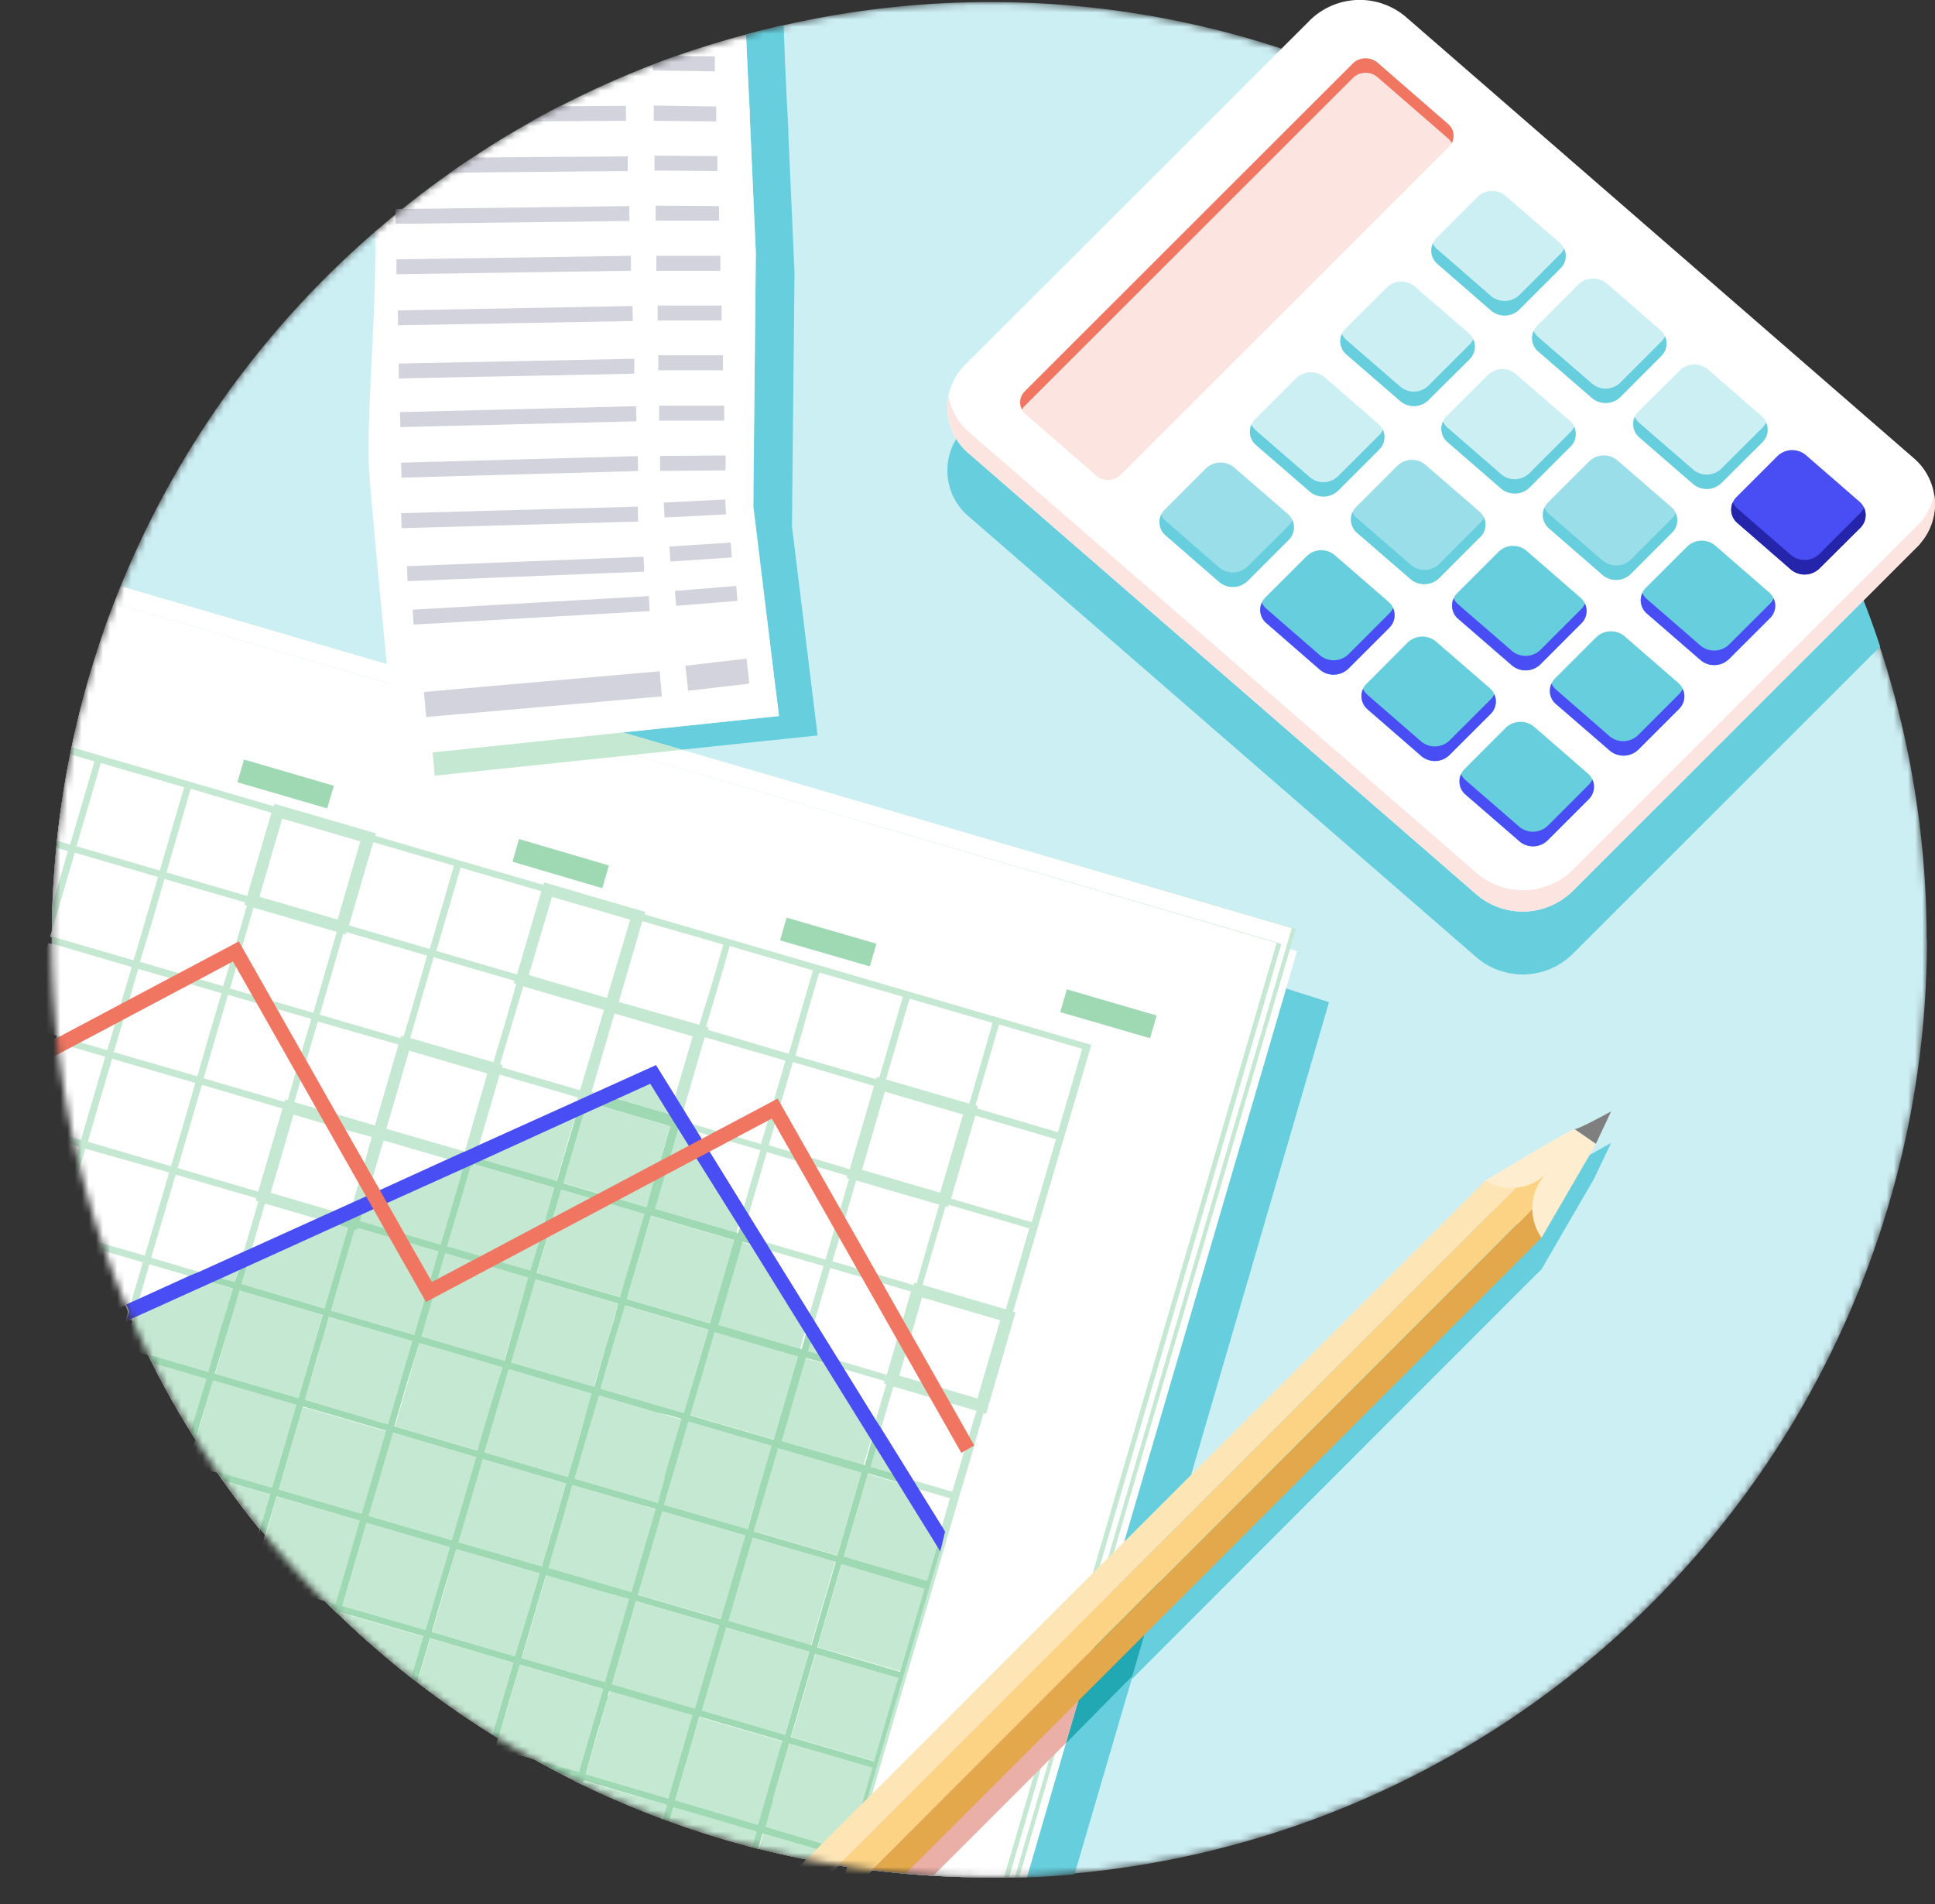
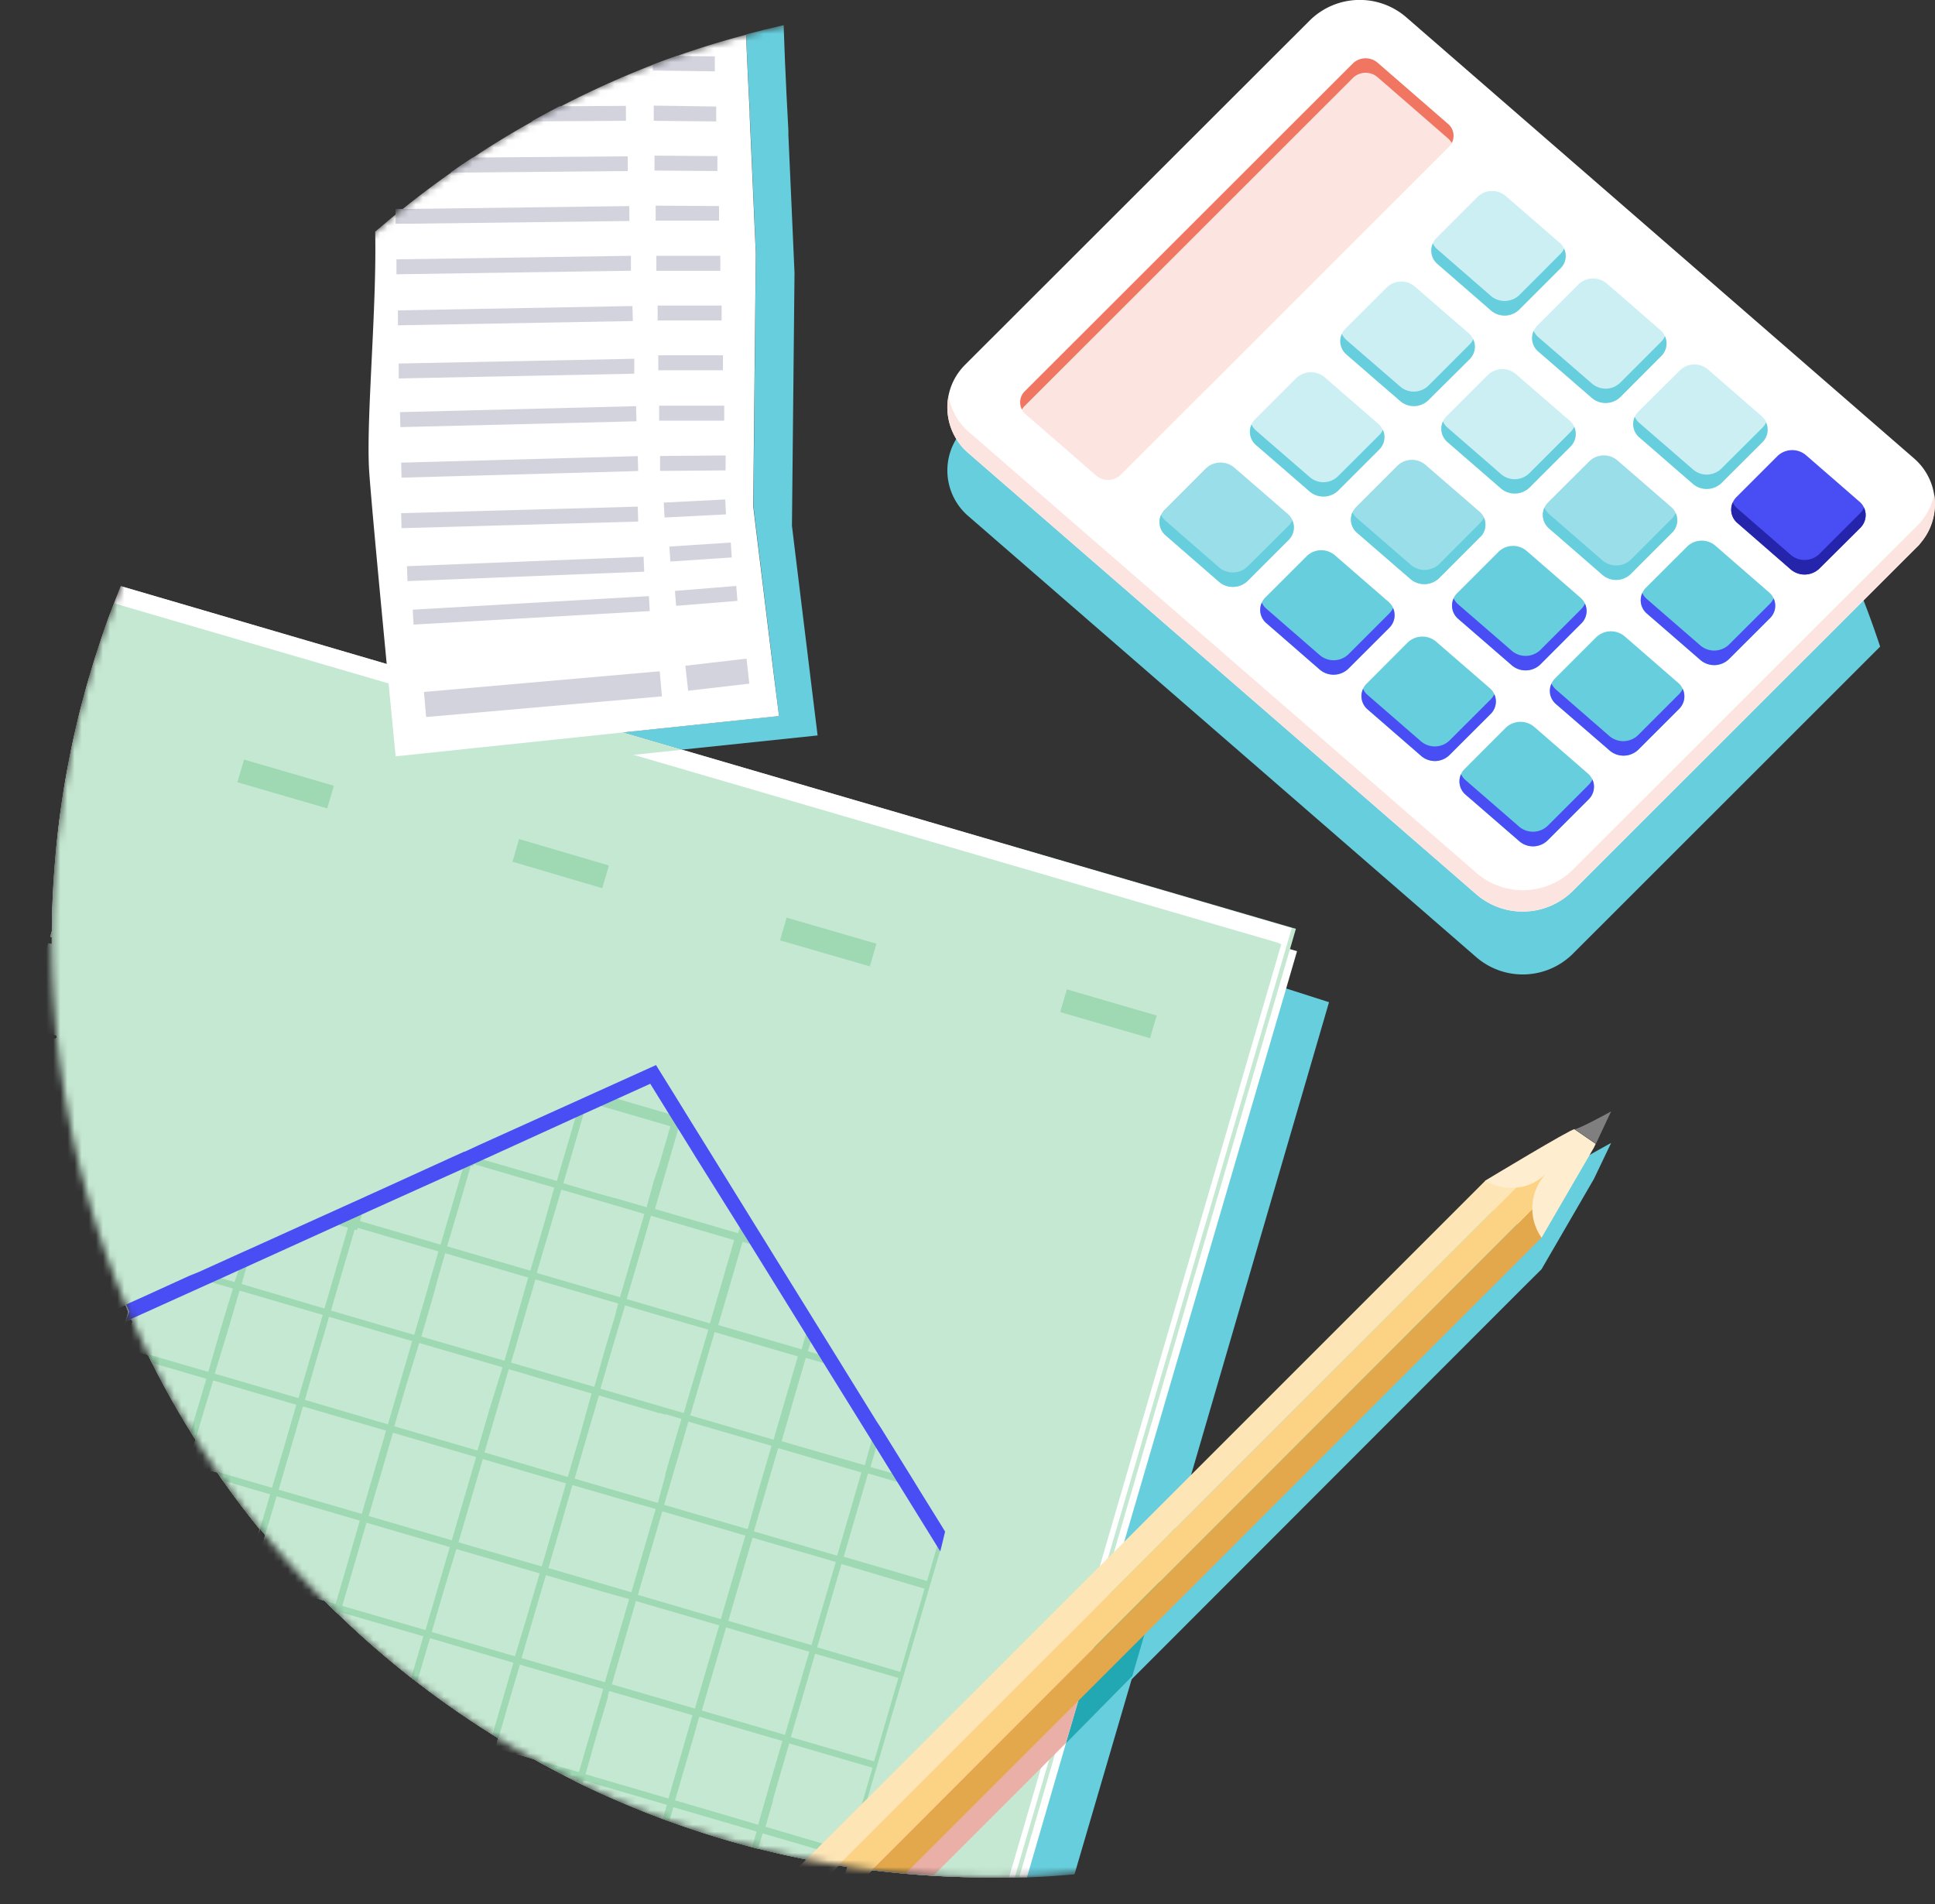
<svg xmlns="http://www.w3.org/2000/svg" viewBox="0 0 272.31 267.99">
  <rect x="0" y="0" width="272.31" height="267.99" fill="#333333" stroke="none" />
  <defs>
    <style>.ae90cdbd-6502-4d64-9d5a-d2776ccaf200{fill:#cceff4;}.af38da9c-eed1-4b6a-89b1-e6c0e50d79ba{mask:url(#f18f1871-2845-4168-a51d-0b08a38d4fac);}.bf32305b-8475-485e-a370-5dc7149de25c{fill:#66cedd;}.a8953449-cc4c-498a-971f-226e5377a385{fill:#fff;}.a71c8fff-cd21-4f16-9118-097fa301acae{fill:#c5e8d2;}.a1c9a0bc-d794-4bff-942e-da0ac8a49d71{fill:#9fd9b4;}.b87901c7-e5d8-47cd-84eb-71f2e17bc7a7{fill:#494df4;}.bc193bb7-fd42-4dec-981c-6a3e2eb510f1{fill:#f07662;}.acd4632a-17c5-4546-b37f-20058f5ce7f6{fill:#22a8b2;}.b55ecacc-2793-46da-8fc3-3b08b8c0db41{fill:#feedce;}.b3b8bd85-641d-41ba-bf71-cf466cb0e47d{fill:#7f7f7f;}.b7290bf7-8f48-41c5-832f-366c592f319a{fill:#eaafa7;}.adb0c447-1cad-4c9f-98cf-999f72e706c6{fill:#e2a84b;}.a1f6f11b-9d7a-4e28-8e08-b3bd108dcb8c{fill:#fcd385;}.a645f13c-a4db-49be-81a1-cfbce28120ef{fill:#fde5b6;}.b5b03740-b3d1-4398-b4eb-49a542e5d4c0{fill:#d3d3de;}.e544d359-05e1-485b-847e-255dd2e7c2bd{fill:#fce4e0;}.a82b064d-16e1-4fb6-a680-d3c70e4d98a2{fill:#99dee8;}.bc6018ea-6aa5-492a-ae0f-003013c85ebb{fill:#2425aa;}</style>
    <mask id="f18f1871-2845-4168-a51d-0b08a38d4fac" x="0" y="0.26" width="271.18" height="267.73" maskUnits="userSpaceOnUse">
      <g id="a45a5461-4c34-4f57-bce2-14e60d8bb77e" data-name="mask0 2425 2275">
        <path class="ae90cdbd-6502-4d64-9d5a-d2776ccaf200" d="M271.17,132.26A131.93,131.93,0,1,1,52.8,32.59c1-.82,1.9-1.62,2.87-2.41l1-.79,1.18-.93C59.63,27,61.5,25.64,63.4,24.3q1.55-1.1,3.12-2.13,4-2.67,8.27-5.05,2-1.1,3.95-2.13A131.52,131.52,0,0,1,91.85,9.1c1.11-.42,2.23-.84,3.37-1.23q4.8-1.69,9.76-3,2.61-.7,5.28-1.3A131.85,131.85,0,0,1,271.18,132.25Z" />
      </g>
    </mask>
  </defs>
  <g id="bec4a4bb-9ed7-4bba-84a3-ee1d9df5f864" data-name="Layer 2">
    <g id="a77da1ea-7d6b-4f5d-8458-1c90a98cba9b" data-name="Layer 2">
      <g class="af38da9c-eed1-4b6a-89b1-e6c0e50d79ba">
-         <path class="ae90cdbd-6502-4d64-9d5a-d2776ccaf200" d="M271.18,132.25h0A132,132,0,0,1,151.23,263.65c-2.21.2-4.44.35-6.69.43l-1.09,0-.62,0-.81,0h-.7l-2.08,0c-2.64,0-5.25-.08-7.85-.23-1.32-.08-2.63-.17-3.94-.29-1.58-.14-3.15-.31-4.71-.5h0c-1-.13-2-.26-3-.42l-.45-.06-.15,0-.36-.06h-.08l-.69-.11-1.71-.29c-.92-.16-1.83-.33-2.75-.52h0q-3.41-.66-6.75-1.52h-.08l-.86-.22q-5.94-1.56-11.65-3.64h0l-.9-.33q-5.77-2.15-11.3-4.81l-.89-.43h0l-1.91-1c-1.37-.71-2.73-1.43-4.07-2.18l-.06,0q-2.49-1.4-4.9-2.88c-.29-.17-.57-.35-.85-.53q-5.47-3.42-10.57-7.36l-.82-.63h0a130.27,130.27,0,0,1-10.12-8.81s0,0,0,0c-.7-.67-1.39-1.35-2.08-2h0q-4.4-4.41-8.34-9.21h0c-.25-.29-.49-.59-.73-.89h0c-1.78-2.18-3.47-4.42-5.1-6.72-.29-.42-.59-.84-.87-1.26-1.06-1.51-2.07-3-3.06-4.62h0c-.23-.36-.46-.72-.68-1.08q-2.91-4.71-5.42-9.67l-.59-1.17h0c-.76-1.53-1.48-3.08-2.18-4.64-.06-.13-.12-.26-.17-.39-.13-.28-.25-.57-.38-.85h0a.61.61,0,0,1,0-.12l-.41-1c-1-2.47-2-5-2.91-7.52L14.39,175q-1.77-5.19-3.13-10.58c-.16-.63-.31-1.25-.45-1.88-.11-.46-.22-.93-.32-1.4l-.24-1.06q-1.25-5.81-2-11.79-.1-.78-.18-1.56c0-.23,0-.45-.08-.68l0-.34q-.65-6.37-.68-12.92v-1c0-.28,0-.56,0-.84,0-1.24,0-2.48.08-3.72q.15-4,.54-8c0-.33.06-.65.1-1q.65-6.15,1.86-12.17c.07-.32.13-.64.2-1a130.1,130.1,0,0,1,4-14.73q.87-2.61,1.84-5.17l.14-.35c.31-.81.63-1.62.95-2.42h0A131.61,131.61,0,0,1,52.8,32.59c1-.82,1.9-1.62,2.87-2.42l.94-.76,0,0,1.18-.94C59.63,27,61.5,25.64,63.4,24.3q1.55-1.1,3.12-2.13h0q4-2.69,8.26-5.05,2-1.1,3.95-2.13A131.52,131.52,0,0,1,91.85,9.1c1.11-.42,2.23-.84,3.37-1.24q4.8-1.68,9.76-3,2.61-.7,5.28-1.3a131.24,131.24,0,0,1,70.11,3.29c2.5.82,5,1.72,7.42,2.69.48.19,1,.38,1.44.58h0c.5.19,1,.4,1.47.6q3.16,1.35,6.26,2.86c1.95.94,3.87,1.94,5.77,3h0c1.15.64,2.31,1.29,3.44,2h0a132,132,0,0,1,45.65,44.85,130.3,130.3,0,0,1,6.6,12.22c.22.46.44.92.65,1.39.82,1.76,1.59,3.56,2.32,5.37.29.71.58,1.42.85,2.13a132.37,132.37,0,0,1,8.9,47.78Z" />
        <polygon class="bf32305b-8475-485e-a370-5dc7149de25c" points="46.96 226.65 35.26 223.24 35.26 223.23 46.96 226.65" />
        <polygon class="bf32305b-8475-485e-a370-5dc7149de25c" points="12.68 188.21 17.71 185.93 16.7 189.38 16.7 189.39 12.67 188.22 12.68 188.21" />
        <polygon class="bf32305b-8475-485e-a370-5dc7149de25c" points="17.37 190.58 21.47 191.78 17.37 190.59 15.87 195.69 17.35 190.58 17.37 190.58" />
        <polygon class="bf32305b-8475-485e-a370-5dc7149de25c" points="26.79 201.8 25.67 205.71 25.65 205.71 25.65 205.7 26.79 201.8" />
        <polygon class="bf32305b-8475-485e-a370-5dc7149de25c" points="69.49 246.91 79.18 249.76 69.49 246.93 69.49 246.91" />
        <path class="bf32305b-8475-485e-a370-5dc7149de25c" d="M181,139.11l-1-.29-.56-.16-.74-.22-.65-.19L73.76,107.84l-8.3-2.43h0l-4.8-1.4-5.35-1.56-41.2-12a130.1,130.1,0,0,0-4,14.73c-.07.32-.13.64-.2,1q-1.22,6-1.86,12.17c0,.33-.07.65-.1,1q-.39,4-.54,8c-.05,1.24-.07,2.48-.08,3.72l-.23.78.22.06v1l-.49-.14-1.7,5.86-1.71,5.86L8,145.72l0,.34-.8.42-4-1.16-.54-1.83-.24-.81-1.21,1-.87.76,1.41.41.33.1.11,0,0,.16v0l-.58,2-.77,2.66-.29,1L0,152.69l1.18-.63,1.59-.84,2.16,7.3.32,1.1h0l3.22,10.91-.73,2.52h0l.73-2.48L9,172.25l-.32,1.08h0l.68.21.32,1.08-1.27-.37h0l1.27.37,1.22.36h0l1.16.35,1.77,6-1.8,4.85,5.62-2.54.41,1-.05.16h0l-.35,1.17.82-.36c0,.13.11.26.17.39l-1.08,3.69h0l3.26,1,.59,1.17q2.51,5,5.42,9.67c.22.36.45.72.68,1.08h0l-1,3.44,4.06,1.18c.28.42.58.84.87,1.26,1.63,2.3,3.32,4.54,5.1,6.72h0l-.31,1L34.59,222h0l1.71-5.86.3-1c.24.3.48.6.73.89h0l-.12.39-1.71,5.86h0l10.16,3c.69.69,1.38,1.37,2.08,2,0,0,0,0,0,0a130.27,130.27,0,0,0,10.12,8.81h0l.82.63q5.09,3.93,10.57,7.36c.28.18.56.36.85.53L69.76,246h0l5.35,1.56c1.34.75,2.7,1.47,4.07,2.18l1.91,1h0l.89.43q5.52,2.65,11.3,4.81l.9.33h0q5.7,2.08,11.65,3.64l.86.22h.08q3.34.85,6.75,1.52l-2.89,2.9,1.15.73c.82.3,1.63.62,2.44,1l3.77-3.78.69.11h.08l.36.06.15,0-1.52,5.21.16.09.39-.39,4.42-4.43h0c1.56.19,3.13.36,4.71.5,1.31.12,2.62.21,3.94.29,2.6.15,5.21.23,7.85.23l2.08,0h.7l.81,0,.62,0,1.09,0c2.25-.08,4.48-.23,6.69-.43l8-27.3.14-.47,1.69-5.8,2.16-7.41,2-6.91.13-.46.06-.21h0l.82-2.81,1.35-4.64h0l19.47-66.73Z" />
        <polygon class="a8953449-cc4c-498a-971f-226e5377a385" points="46.96 226.65 35.26 223.24 35.26 223.23 46.96 226.65" />
        <polygon class="a8953449-cc4c-498a-971f-226e5377a385" points="12.68 188.21 17.71 185.93 16.7 189.38 16.7 189.39 12.67 188.22 12.68 188.21" />
        <polygon class="a8953449-cc4c-498a-971f-226e5377a385" points="17.37 190.58 21.47 191.78 17.37 190.59 15.87 195.69 17.35 190.58 17.37 190.58" />
        <polygon class="a8953449-cc4c-498a-971f-226e5377a385" points="26.79 201.8 25.67 205.71 25.65 205.71 25.65 205.7 26.79 201.8" />
        <polygon class="a8953449-cc4c-498a-971f-226e5377a385" points="69.49 246.91 79.18 249.76 69.49 246.93 69.49 246.91" />
        <path class="a8953449-cc4c-498a-971f-226e5377a385" d="M181.54,133.57l-.57-.16-.74-.22-.65-.19L88.14,106.33h0l-8.29-2.43-12.48-3.64-7.27-2.12-.35-.1-5-1.46L15.93,85.26q-1,2.56-1.84,5.17a130.1,130.1,0,0,0-4,14.73c-.07.32-.13.64-.2,1q-1.22,6-1.86,12.17c0,.33-.07.65-.1,1q-.39,4-.54,8c-.05,1.24-.07,2.48-.08,3.72l-.23.78.22.06v1l-.49-.14-1.7,5.86-1.71,5.86L8,145.72l0,.34-.8.42-4-1.16-.54-1.83-.24-.81-1.21,1-.87.76,1.41.41.33.1.11,0,0,.16v0l-.58,2-.77,2.66-.29,1L0,152.69l1.18-.63,1.59-.84,2.16,7.3.32,1.1h0l3.22,10.91-.73,2.52h0l.73-2.48L9,172.25l-.32,1.08h0l.68.21.32,1.08-1.27-.37h0l1.27.37,1.22.36h0l1.16.35,1.77,6-1.8,4.85,5.62-2.54.41,1-.05.16h0l-.35,1.17.82-.36c0,.13.11.26.17.39l-1.08,3.69h0l3.26,1,.59,1.17q2.51,5,5.42,9.67c.22.36.45.72.68,1.08h0l-1,3.44,4.06,1.18c.28.42.58.84.87,1.26,1.63,2.3,3.32,4.54,5.1,6.72h0l-.31,1L34.59,222h0l1.71-5.86.3-1c.24.3.48.6.73.89h0l-.12.39-1.71,5.86h0l10.16,3c.69.69,1.38,1.37,2.08,2,0,0,0,0,0,0a130.27,130.27,0,0,0,10.12,8.81h0l.82.63q5.09,3.93,10.57,7.36c.28.18.56.36.85.53L69.76,246h0l5.35,1.56c1.34.75,2.7,1.47,4.07,2.18l1.91,1h0l.89.43q5.52,2.65,11.3,4.81l.9.33h0q5.7,2.08,11.65,3.64l.86.22h.08q3.34.85,6.75,1.52l-2.89,2.9,1.15.73c.82.3,1.63.62,2.44,1l3.77-3.78.69.11h.08l.36.06.15,0-1.52,5.21.16.09.39-.39,4.42-4.43h0c1.56.19,3.13.36,4.71.5,1.31.12,2.62.21,3.94.29,2.6.15,5.21.23,7.85.23l2.08,0h.7l.81,0,.62,0,1.09,0L150,245.36h0l1.74-6h0l1.53-5.24,0-.14.34-1.17.24-.84h0l2.21-7.59h0l.81-2.8h0l1.35-4.64L181,139.11l1.53-5.25Z" />
        <polygon class="a71c8fff-cd21-4f16-9118-097fa301acae" points="46.96 226.65 35.26 223.24 35.26 223.23 46.96 226.65" />
        <polygon class="a71c8fff-cd21-4f16-9118-097fa301acae" points="12.68 188.21 17.71 185.93 16.7 189.38 16.7 189.39 12.67 188.22 12.68 188.21" />
        <polygon class="a71c8fff-cd21-4f16-9118-097fa301acae" points="17.37 190.58 21.47 191.78 17.37 190.59 15.87 195.69 17.35 190.58 17.37 190.58" />
        <polygon class="a71c8fff-cd21-4f16-9118-097fa301acae" points="26.79 201.8 25.67 205.71 25.65 205.71 25.65 205.7 26.79 201.8" />
        <polygon class="a71c8fff-cd21-4f16-9118-097fa301acae" points="69.49 246.91 79.18 249.76 69.49 246.93 69.49 246.91" />
        <path class="a71c8fff-cd21-4f16-9118-097fa301acae" d="M181.81,130.55l-57.74-16.84L96,105.51h0l-8.33-2.43h0l-12.1-3.54h0l-9.33-2.73h0L59.77,95l-5.36-1.56L17,82.48h0c-.32.8-.64,1.61-.95,2.42l-.14.35q-1,2.56-1.84,5.17a130.1,130.1,0,0,0-4,14.73c-.07.32-.13.64-.2,1q-1.22,6-1.86,12.17c0,.33-.07.65-.1,1q-.39,4-.54,8c-.05,1.24-.07,2.48-.08,3.72l-.23.78.22.06v1l-.49-.14-1.7,5.86-1.71,5.86L8,145.72l0,.34-.8.42-4-1.16-.54-1.83-.24-.81-1.21,1-.87.76,1.41.41.33.1.11,0,0,.16v0l-.58,2-.77,2.66-.29,1L0,152.69l1.18-.63,1.59-.84,2.16,7.3.32,1.1h0l3.22,10.91-.73,2.52h0l.73-2.48L9,172.25l-.32,1.08h0l.68.21.32,1.08-1.27-.37h0l1.27.37,1.22.36h0l1.16.35,1.77,6-1.8,4.85,5.62-2.54.41,1-.05.16h0l-.35,1.17.82-.36c0,.13.11.26.17.39l-1.08,3.69h0l3.26,1,.59,1.17q2.51,5,5.42,9.67c.22.36.45.72.68,1.08h0l-1,3.44,4.06,1.18c.28.42.58.84.87,1.26,1.63,2.3,3.32,4.54,5.1,6.72h0l-.31,1L34.59,222h0l1.71-5.86.3-1c.24.3.48.6.73.89h0l-.12.39-1.71,5.86h0l10.16,3c.69.69,1.38,1.37,2.08,2,0,0,0,0,0,0a130.27,130.27,0,0,0,10.12,8.81h0l.82.63q5.09,3.93,10.57,7.36c.28.18.56.36.85.53L69.76,246h0l5.35,1.56c1.34.75,2.7,1.47,4.07,2.18l1.91,1h0l.89.43q5.52,2.65,11.3,4.81l.9.33h0q5.7,2.08,11.65,3.64l.86.22h.08q3.34.85,6.75,1.52l-2.89,2.9,1.15.73c.82.3,1.63.62,2.44,1l3.77-3.78.69.11h.08l.36.06.15,0-1.52,5.21.16.09.39-.39,4.42-4.43h0c1.56.19,3.13.36,4.71.5,1.31.12,2.62.21,3.94.29,2.6.15,5.21.23,7.85.23l2.08,0h.7l.81,0,.62,0,5-17.24,1.75-6,2.16-7.4,2.22-7.6h0l.82-2.81,1.36-4.64h0L180,138.82l1.54-5.25.83-2.86Z" />
        <polygon class="a8953449-cc4c-498a-971f-226e5377a385" points="46.96 226.65 35.26 223.24 35.26 223.23 46.96 226.65" />
        <polygon class="a8953449-cc4c-498a-971f-226e5377a385" points="12.68 188.21 17.71 185.93 16.7 189.38 16.7 189.39 12.67 188.22 12.68 188.21" />
        <polygon class="a8953449-cc4c-498a-971f-226e5377a385" points="17.37 190.58 21.47 191.78 17.37 190.59 15.87 195.69 17.35 190.58 17.37 190.58" />
        <polygon class="a8953449-cc4c-498a-971f-226e5377a385" points="26.79 201.8 25.67 205.71 25.65 205.71 25.65 205.7 26.79 201.8" />
        <polygon class="a8953449-cc4c-498a-971f-226e5377a385" points="69.49 246.91 79.18 249.76 69.49 246.93 69.49 246.91" />
        <path class="a8953449-cc4c-498a-971f-226e5377a385" d="M124.07,113.71,96,105.51h0l-8.33-2.43h0l-12.1-3.54h0l-9.33-2.73h0L59.77,95h0l-5.36-1.56L17,82.49c-.32.8-.64,1.61-.95,2.42l-.14.35q-1,2.56-1.84,5.17a130.1,130.1,0,0,0-4,14.73c-.07.32-.13.64-.2,1q-1.22,6-1.86,12.17c0,.33-.07.65-.1,1q-.39,4-.54,8c-.05,1.24-.07,2.48-.08,3.72l-.23.78.22.06v1l-.49-.14-1.7,5.86-1.71,5.86L8,145.72l0,.34-.8.42-4-1.16-.54-1.83-.24-.81-1.21,1-.87.76,1.41.41.33.1.11,0,0,.16v0l-.58,2-.77,2.66-.29,1L0,152.69l1.18-.63,1.59-.84,2.16,7.3.32,1.1h0l3.22,10.91-.73,2.52h0l.73-2.48L9,172.25l-.32,1.08h0l.68.21.32,1.08-1.27-.37h0l1.27.37,1.22.36h0l1.16.35,1.77,6-1.8,4.85,5.62-2.54.41,1-.05.16h0l-.35,1.17.82-.36c0,.13.11.26.17.39l-1.08,3.69h0l3.26,1,.59,1.17q2.51,5,5.42,9.67c.22.36.45.72.68,1.08h0l-1,3.44,4.06,1.18c.28.42.58.84.87,1.26,1.63,2.3,3.32,4.54,5.1,6.72h0l-.31,1L34.59,222h0l1.71-5.86.3-1c.24.3.48.6.73.89h0l-.12.39-1.71,5.86h0l10.16,3c.69.69,1.38,1.37,2.08,2,0,0,0,0,0,0a130.27,130.27,0,0,0,10.12,8.81h0l.82.63q5.09,3.93,10.57,7.36c.28.18.56.36.85.53L69.76,246h0l5.35,1.56c1.34.75,2.7,1.47,4.07,2.18l1.91,1h0l.89.43q5.52,2.65,11.3,4.81l.9.33h0q5.7,2.08,11.65,3.64l.86.22h.08q3.34.85,6.75,1.52l-2.89,2.9,1.15.73c.82.3,1.63.62,2.44,1l3.77-3.78.69.11h.08l.36.06.15,0-1.52,5.21.16.09.39-.39,4.42-4.43h0c1.56.19,3.13.36,4.71.5,1.31.12,2.62.21,3.94.29,2.6.15,5.21.23,7.85.23l2.08,0h.7l.81,0,4.78-16.4,1.75-6,2.16-7.4,2.22-7.6h0l.82-2.81,1.36-4.65,23.52-80.62,1.53-5.25.84-2.86h0Z" />
        <polygon class="a71c8fff-cd21-4f16-9118-097fa301acae" points="46.96 226.65 35.26 223.24 35.26 223.23 46.96 226.65" />
        <polygon class="a71c8fff-cd21-4f16-9118-097fa301acae" points="12.68 188.21 17.71 185.93 16.7 189.38 16.7 189.39 12.67 188.22 12.68 188.21" />
        <polygon class="a71c8fff-cd21-4f16-9118-097fa301acae" points="17.37 190.58 21.47 191.78 17.37 190.59 15.87 195.69 17.35 190.58 17.37 190.58" />
        <polygon class="a71c8fff-cd21-4f16-9118-097fa301acae" points="26.79 201.8 25.67 205.71 25.65 205.71 25.65 205.7 26.79 201.8" />
        <polygon class="a71c8fff-cd21-4f16-9118-097fa301acae" points="69.49 246.91 79.18 249.76 69.49 246.93 69.49 246.91" />
        <path class="a71c8fff-cd21-4f16-9118-097fa301acae" d="M179.69,132.63,89.14,106.22h0l-8.3-2.42h0l-12.41-3.63h0L60,97.73l-.35-.1-5-1.46L16.07,84.91l-.14.35q-1,2.56-1.84,5.17a130.1,130.1,0,0,0-4,14.73c-.07.32-.13.64-.2,1q-1.22,6-1.86,12.17c0,.33-.07.65-.1,1q-.39,4-.54,8c-.05,1.24-.07,2.48-.08,3.72l-.23.78.22.06v1l-.49-.14-1.7,5.86-1.71,5.86L8,145.72l0,.34-.8.42-4-1.16-.54-1.83-.24-.81-1.21,1-.87.76,1.41.41.33.1.11,0,0,.16v0l-.58,2-.77,2.66-.29,1L0,152.69l1.18-.63,1.59-.84,2.16,7.3.32,1.1h0l3.22,10.91-.73,2.52h0l.73-2.48L9,172.25l-.32,1.08h0l.68.21.32,1.08-1.27-.37h0l1.27.37,1.22.36h0l1.16.35,1.77,6-1.8,4.85,5.62-2.54.41,1-.05.16h0l-.35,1.17.82-.36c0,.13.11.26.17.39l-1.08,3.69h0l3.26,1,.59,1.17q2.51,5,5.42,9.67c.22.36.45.72.68,1.08h0l-1,3.44,4.06,1.18c.28.42.58.84.87,1.26,1.63,2.3,3.32,4.54,5.1,6.72h0l-.31,1L34.59,222h0l1.71-5.86.3-1c.24.3.48.6.73.89h0l-.12.39-1.71,5.86h0l10.16,3c.69.69,1.38,1.37,2.08,2,0,0,0,0,0,0a130.27,130.27,0,0,0,10.12,8.81h0l.82.63q5.09,3.93,10.57,7.36c.28.18.56.36.85.53L69.76,246h0l5.35,1.56c1.34.75,2.7,1.47,4.07,2.18l1.91,1h0l.89.43q5.52,2.65,11.3,4.81l.9.33h0q5.7,2.08,11.65,3.64l.86.22h.08q3.34.85,6.75,1.52l-2.89,2.9,1.15.73c.82.3,1.63.62,2.44,1l3.77-3.78.69.11h.08l.36.06.15,0-1.52,5.21.16.09.39-.39,4.42-4.43h0c1.56.19,3.13.36,4.71.5,1.31.12,2.62.21,3.94.29,2.6.15,5.21.23,7.85.23l2.08,0h.7l4.46-15.28,1.75-6h0l2.16-7.39h0l2.21-7.59h0l.82-2.81,1.35-4.64,23.92-82,1.53-5.25.11-.37Z" />
-         <polygon class="a8953449-cc4c-498a-971f-226e5377a385" points="46.96 226.65 35.26 223.24 35.26 223.23 46.96 226.65" />
        <polygon class="a8953449-cc4c-498a-971f-226e5377a385" points="12.68 188.21 17.71 185.93 16.7 189.38 16.7 189.39 12.67 188.22 12.68 188.21" />
        <polygon class="a8953449-cc4c-498a-971f-226e5377a385" points="17.37 190.58 21.47 191.78 17.37 190.59 15.87 195.69 17.35 190.58 17.37 190.58" />
        <polygon class="a8953449-cc4c-498a-971f-226e5377a385" points="26.79 201.8 25.67 205.71 25.65 205.71 25.65 205.7 26.79 201.8" />
        <polygon class="a8953449-cc4c-498a-971f-226e5377a385" points="69.49 246.91 79.18 249.76 69.49 246.93 69.49 246.91" />
-         <path class="a8953449-cc4c-498a-971f-226e5377a385" d="M89.14,106.22h0l-8.3-2.42h0l-12.41-3.63h0L60,97.73l-.35-.1-5-1.45h0L16.07,84.91l-.14.35q-1,2.56-1.84,5.17a130.1,130.1,0,0,0-4,14.73c-.07.32-.13.64-.2,1q-1.22,6-1.86,12.17c0,.33-.07.65-.1,1q-.39,4-.54,8c-.05,1.24-.07,2.48-.08,3.72l-.23.78.22.06v1l-.49-.14-1.7,5.86-1.71,5.86L8,145.72l0,.34-.8.42-4-1.16-.54-1.83-.24-.81-1.21,1-.87.76,1.41.41.33.1.11,0,0,.16v0l-.58,2-.77,2.66-.29,1L0,152.69l1.18-.63,1.59-.84,2.16,7.3.32,1.1h0l3.22,10.91-.73,2.52h0l.73-2.48L9,172.25l-.32,1.08h0l.68.21.32,1.08-1.27-.37h0l1.27.37,1.22.36h0l1.16.35,1.77,6-1.8,4.85,5.62-2.54.41,1-.05.16h0l-.35,1.17.82-.36c0,.13.11.26.17.39l-1.08,3.69h0l3.26,1,.59,1.17q2.51,5,5.42,9.67c.22.36.45.72.68,1.08h0l-1,3.44,4.06,1.18c.28.42.58.84.87,1.26,1.63,2.3,3.32,4.54,5.1,6.72h0l-.31,1L34.59,222h0l1.71-5.86.3-1c.24.3.48.6.73.89h0l-.12.39-1.71,5.86h0l10.16,3c.69.69,1.38,1.37,2.08,2,0,0,0,0,0,0a130.27,130.27,0,0,0,10.12,8.81h0l.82.63q5.09,3.93,10.57,7.36c.28.18.56.36.85.53L69.76,246h0l5.35,1.56c1.34.75,2.7,1.47,4.07,2.18l1.91,1h0l.89.43q5.52,2.65,11.3,4.81l.9.33h0q5.7,2.08,11.65,3.64l.86.22h.08q3.34.85,6.75,1.52l-2.89,2.9,1.15.73c.82.3,1.63.62,2.44,1l3.77-3.78.69.11h.08l.36.06.15,0-1.52,5.21.16.09.39-.39,4.42-4.43h0c1.56.19,3.13.36,4.71.5,1.31.12,2.62.21,3.94.29,2.6.15,5.21.23,7.85.23l2.08,0,4.17-14.31,1.75-6h0l2.16-7.39h0l2.21-7.59v0l.82-2.81,1.35-4.64,24.26-83.16,1.53-5.25.11-.37Z" />
-         <polygon class="a71c8fff-cd21-4f16-9118-097fa301acae" points="9.04 168.6 9.03 168.62 9.03 168.63 8.48 170.53 5.26 159.62 6.5 159.99 6.51 159.99 9.04 168.6" />
        <polygon class="a71c8fff-cd21-4f16-9118-097fa301acae" points="10.59 173.89 10.59 173.9 9.37 173.54 8.69 173.33 8.67 173.33 8.99 172.25 9.55 170.33 9.56 170.36 10.59 173.89" />
        <polygon class="a71c8fff-cd21-4f16-9118-097fa301acae" points="17.71 185.93 16.7 189.38 16.7 189.39 12.67 188.22 12.68 188.21 17.71 185.93" />
        <polygon class="a71c8fff-cd21-4f16-9118-097fa301acae" points="17.35 190.58 17.37 190.58 17.37 190.59 15.87 195.69 17.35 190.58" />
        <path class="a71c8fff-cd21-4f16-9118-097fa301acae" d="M29.07,194l-1.71,5.85-.47,1.6q-2.91-4.71-5.42-9.67Z" />
        <polygon class="a71c8fff-cd21-4f16-9118-097fa301acae" points="32.76 181.36 31.04 187.22 29.34 193.07 20.88 190.61 17.62 189.66 17.62 189.65 18.7 185.96 18.86 185.42 19.2 184.24 19.21 184.24 19.21 184.22 28.36 180.08 28.37 180.08 29.76 180.48 29.76 180.49 32.74 181.35 32.76 181.36" />
        <path class="a71c8fff-cd21-4f16-9118-097fa301acae" d="M33,180.44l-3.31-1,4.13-1.87Z" />
        <path class="a71c8fff-cd21-4f16-9118-097fa301acae" d="M38,210.32l-1.41,4.84-.3,1L34.6,222h0l1.7-5.86.31-1h0c-1.78-2.18-3.47-4.42-5.1-6.72Z" />
        <polygon class="a71c8fff-cd21-4f16-9118-097fa301acae" points="41.71 197.68 41.71 197.7 41.7 197.7 40 203.54 40 203.56 39.37 205.71 38.29 209.4 38.28 209.4 30.63 207.16 26.57 205.98 27.57 202.54 28.28 200.12 29.99 194.27 41.71 197.68" />
        <path class="a71c8fff-cd21-4f16-9118-097fa301acae" d="M33.68,181.63l11.71,3.42-1.7,5.86L42,196.77l-11.72-3.42L32,187.49Z" />
        <polygon class="a71c8fff-cd21-4f16-9118-097fa301acae" points="46.96 226.65 35.26 223.24 35.26 223.23 46.96 226.65" />
        <path class="a71c8fff-cd21-4f16-9118-097fa301acae" d="M45.66,184.13,34,180.71l1-3.63L46.3,172l2.68.79-1.61,5.51Z" />
        <path class="a71c8fff-cd21-4f16-9118-097fa301acae" d="M49.1,171l-.44-.13.55-.25Z" />
        <path class="a71c8fff-cd21-4f16-9118-097fa301acae" d="M38.94,210.6,50.66,214,49,219.87l-1.71,5.86-11.72-3.42,1.71-5.86Z" />
        <path class="a71c8fff-cd21-4f16-9118-097fa301acae" d="M42.63,198l11.72,3.42-1.71,5.85-1.71,5.86-11.72-3.42,1.71-5.85Z" />
        <path class="a71c8fff-cd21-4f16-9118-097fa301acae" d="M46.32,185.32,58,188.74l-1.7,5.86-1.71,5.85L42.9,197l1.71-5.86Z" />
        <path class="a71c8fff-cd21-4f16-9118-097fa301acae" d="M59.62,230.33l-1.71,5.82h0a130.27,130.27,0,0,1-10.12-8.81l.12-.4h0l11.7,3.41Z" />
        <path class="a71c8fff-cd21-4f16-9118-097fa301acae" d="M48.3,178.54,49.9,173l.35.11.1-.35,11.37,3.32L60,182l-1.71,5.85-11.72-3.42Z" />
        <path class="a71c8fff-cd21-4f16-9118-097fa301acae" d="M63.3,217.7l-1.71,5.86-1.71,5.86L48.17,226l1.7-5.86,1.71-5.86Z" />
        <path class="a71c8fff-cd21-4f16-9118-097fa301acae" d="M62,175.17l-11.37-3.31.61-2.12,13.51-6.1.57.16-1.61,5.51Z" />
        <path class="a71c8fff-cd21-4f16-9118-097fa301acae" d="M55.27,201.64,67,205.06l-1.7,5.86-1.71,5.86-11.72-3.42,1.71-5.86Z" />
        <path class="a71c8fff-cd21-4f16-9118-097fa301acae" d="M59,189l11.72,3.41L69,198.28l-1.71,5.86-11.71-3.42,1.71-5.86Z" />
        <path class="a71c8fff-cd21-4f16-9118-097fa301acae" d="M72.25,234l-1.71,5.85-1.24,4.27q-5.47-3.42-10.57-7.36l.09-.33,1.72-5.85Z" />
        <path class="a71c8fff-cd21-4f16-9118-097fa301acae" d="M62.64,176.36l11.72,3.42-1.71,5.86-1.71,5.86-11.72-3.42,1.71-5.86Z" />
        <path class="a71c8fff-cd21-4f16-9118-097fa301acae" d="M72.52,233.1l-11.71-3.41,1.7-5.86L64.22,218l11.72,3.42-1.71,5.86Z" />
        <path class="a71c8fff-cd21-4f16-9118-097fa301acae" d="M64.62,169.58l1.61-5.51.34.1.1-.34L78,167.14,76.34,173l-1.71,5.86-11.72-3.42Z" />
        <path class="a71c8fff-cd21-4f16-9118-097fa301acae" d="M67.91,205.33l11.72,3.42-1.71,5.86-1.71,5.86-11.72-3.42,1.71-5.86Z" />
        <path class="a71c8fff-cd21-4f16-9118-097fa301acae" d="M81.2,250.35l-.11.36-1.91-1,2,.59Z" />
        <path class="a71c8fff-cd21-4f16-9118-097fa301acae" d="M78.31,166.22,66.94,162.9l.09-.3,14.21-6.43L80,160.36Z" />
        <path class="a71c8fff-cd21-4f16-9118-097fa301acae" d="M71.6,192.69l11.71,3.42L81.6,202l-1.71,5.85L68.18,204.4l1.71-5.85Z" />
        <polygon class="a71c8fff-cd21-4f16-9118-097fa301acae" points="84.89 237.71 83.18 243.57 81.47 249.42 75.05 247.55 69.76 246.01 70.15 244.67 71.46 240.15 73.17 234.29 84.89 237.71" />
        <path class="a71c8fff-cd21-4f16-9118-097fa301acae" d="M75.28,180.05,87,183.47l-1.71,5.86-1.71,5.85-11.72-3.41Z" />
        <path class="a71c8fff-cd21-4f16-9118-097fa301acae" d="M85.16,236.79l-11.72-3.42,1.71-5.85,1.71-5.86,11.72,3.41Z" />
        <path class="a71c8fff-cd21-4f16-9118-097fa301acae" d="M79,167.41l11.71,3.42-3.41,11.72-11.72-3.42,1.71-5.86Z" />
        <path class="a71c8fff-cd21-4f16-9118-097fa301acae" d="M88.85,224.15l-11.72-3.42,1.71-5.86L80.55,209l11.72,3.41-1.72,5.86Z" />
        <path class="a71c8fff-cd21-4f16-9118-097fa301acae" d="M93.84,254,93.28,256q-5.77-2.15-11.3-4.81l.15-.53Z" />
        <path class="a71c8fff-cd21-4f16-9118-097fa301acae" d="M81,160.63l1.45-5,.78-.36,11.09,3.24-1.61,5.51L91,169.91l-11.71-3.42Z" />
        <path class="a71c8fff-cd21-4f16-9118-097fa301acae" d="M94.39,156.82l-8.85-2.59,6.53-2.95,2.67,4.36Z" />
        <path class="a71c8fff-cd21-4f16-9118-097fa301acae" d="M84.23,196.38,96,199.79l-1.71,5.86-1.71,5.86-11.71-3.42,1.7-5.86Z" />
        <path class="a71c8fff-cd21-4f16-9118-097fa301acae" d="M96,157.66l-.07,0,0-.06Z" />
        <path class="a71c8fff-cd21-4f16-9118-097fa301acae" d="M94.11,253.12,82.4,249.7l1.71-5.86,1.7-5.86,11.72,3.42Z" />
        <path class="a71c8fff-cd21-4f16-9118-097fa301acae" d="M96.22,198.87,84.5,195.45l1.71-5.85,1.71-5.86,11.72,3.41Z" />
        <path class="a71c8fff-cd21-4f16-9118-097fa301acae" d="M97.8,240.48l-11.72-3.42,3.42-11.72,11.72,3.42-1.71,5.86Z" />
        <path class="a71c8fff-cd21-4f16-9118-097fa301acae" d="M101.62,180.37l-1.72,5.86-11.71-3.42L89.9,177l1.71-5.86,11.71,3.42Z" />
        <path class="a71c8fff-cd21-4f16-9118-097fa301acae" d="M93.58,164.32l1.61-5.51.35.1.1-.35,1.08.32,7.57,12.34-.7,2.37-11.72-3.41Z" />
        <path class="a71c8fff-cd21-4f16-9118-097fa301acae" d="M101.49,227.83l-11.72-3.41,1.71-5.86,1.71-5.86,11.71,3.42L103.19,222Z" />
        <path class="a71c8fff-cd21-4f16-9118-097fa301acae" d="M106.21,174.36l-1.7-.5.46-1.54Z" />
        <path class="a71c8fff-cd21-4f16-9118-097fa301acae" d="M106.48,257.72l-.64,2.21q-5.94-1.56-11.65-3.64h0l.58-2h0Z" />
        <path class="a71c8fff-cd21-4f16-9118-097fa301acae" d="M105.17,215.2l-11.71-3.42,1.7-5.86,1.71-5.86,11.72,3.42-1.71,5.86Z" />
        <path class="a71c8fff-cd21-4f16-9118-097fa301acae" d="M106.75,256.8,95,253.38l1.71-5.85,1.71-5.86,11.72,3.42-1.71,5.85Z" />
        <path class="a71c8fff-cd21-4f16-9118-097fa301acae" d="M108.86,202.56l-11.72-3.42,1.71-5.86,1.71-5.86,11.72,3.42-1.71,5.86Z" />
        <path class="a71c8fff-cd21-4f16-9118-097fa301acae" d="M104.25,174.79l2.71.79,6.62,10.8-1,3.54-11.72-3.42,1.71-5.86Z" />
        <path class="a71c8fff-cd21-4f16-9118-097fa301acae" d="M110.44,244.16l-11.72-3.42,1.71-5.86,1.71-5.85,11.72,3.42-1.71,5.85Z" />
        <path class="a71c8fff-cd21-4f16-9118-097fa301acae" d="M113.47,190.19l.78-2.71,2.19,3.58Z" />
        <path class="a71c8fff-cd21-4f16-9118-097fa301acae" d="M114.12,231.52l-11.71-3.42,1.71-5.85,1.7-5.86,11.72,3.41-1.7,5.86Z" />
        <path class="a71c8fff-cd21-4f16-9118-097fa301acae" d="M110.64,264.58l1.15.73c.82.3,1.63.62,2.44,1l3.77-3.78.69.11h.08l.35-1.2h0l-1.55-.45-2.53-.74-7.6-2.22v0l-.62,2.15q3.34.85,6.75,1.52Z" />
        <path class="a71c8fff-cd21-4f16-9118-097fa301acae" d="M117.81,218.88l-11.72-3.41,1.71-5.86,1.71-5.86,11.72,3.42L119.52,213Z" />
        <path class="a71c8fff-cd21-4f16-9118-097fa301acae" d="M111.09,245.35l11.72,3.42-3.42,11.72-11.72-3.42,1.71-5.86Z" />
        <path class="a71c8fff-cd21-4f16-9118-097fa301acae" d="M113.2,191.11l4,1.17,5.68,9.26-1.37,4.7-11.72-3.41,1.71-5.86Z" />
        <path class="a71c8fff-cd21-4f16-9118-097fa301acae" d="M114.78,232.71l11.71,3.42-3.41,11.72-11.72-3.42,1.71-5.86Z" />
        <path class="a71c8fff-cd21-4f16-9118-097fa301acae" d="M122.42,206.51l1.13-3.86,3.13,5.11Z" />
        <path class="a71c8fff-cd21-4f16-9118-097fa301acae" d="M118.46,220.07l11.72,3.42-3.42,11.72-11.71-3.42Z" />
        <path class="a71c8fff-cd21-4f16-9118-097fa301acae" d="M132.16,216.7l-1.71,5.87-11.72-3.42,1.71-5.86,1.71-5.85,5.28,1.54Z" />
        <polygon class="a71c8fff-cd21-4f16-9118-097fa301acae" points="2.1 145 2.21 145.03 2.16 145.19 2.17 145.22 2.66 146.9 2.67 146.85 3.13 145.29 3.22 145.32 2.68 143.49 2.5 144.1 1.23 143.73 0.36 144.49 1.77 144.9 2.1 145" />
        <path class="a71c8fff-cd21-4f16-9118-097fa301acae" d="M140.87,143.33l-12.62-3.68L103,132.27l-12.29-3.58.1-.35-14.25-4.16-.1.35-11.36-3.31-12.29-3.59.1-.35-14.26-4.15-.1.34L27.2,110.16l-12.61-3.69-4.49-1.31c-.07.32-.13.64-.2,1l3.39,1L11.58,113l-1.71,5.86L8,118.29c0,.33-.07.65-.1,1l1.65.48L7.4,127.24c-.05,1.24-.07,2.48-.08,3.72l1.48-5.08L10.52,120l11.72,3.42-1.72,5.87-1.71,5.86L7.31,131.8v1l11.23,3.28L17,141.29l-.82,2.82-1.08,3.69-3.8-1.11-2.89-.84L8,145.72l0,.34-.8.42.88.26,2,.59,4.73,1.38-1.71,5.86-1.71,5.86-1.18-.34-2.91-.85-1.12-.33h0L6.5,160h0l1.13.34,2.83.82.67.2-.35,1.2-1.24,4.24-.12.42L9,168.6v0H9l0,.05.48,1.65,0-.07.52-1.77.3-1,.89-3,.82-2.81L23.8,165l-1.71,5.86-1.71,5.85-6-1.74-2.62-.77-1.15-.33h0l.32,1.08h0l1.16.35,2.68.78,5.33,1.56-1.64,5.6-.07.25-.3,1.06-.05.16h0l.09,0,1.05-.48.13-.42.31-1.05,1.4-4.83,5.64,1.64,1.69.49,1.35-.61L28,179l-6.73-2L23,171.15l1.72-5.84,11.35,3.31L36,169l.35.1-1.6,5.49-.46,1.57-.42,1.45.82-.35.33-.14h0l.44-1.47.22-.76,1.6-5.51,7.32,2.13,1.72.5h0l2.34-1.06-1.72-.5-8.85-2.58,3.22-11,4.4,1.28,2.9.85L52.32,160l-1,3.62-.83,2.82-.79,2.72-.43,1.47h0l2-.9h0l.36-1.23.07-.24.76-2.57,1.52-5.2L63,163.13l1.73.51h0l1.6-.73.65-.28h0v0l.43-1.48,2.9-9.92,11,3.21-.1.35.15,0,.2.06-.39,1.32,1.14-.5h0v0l.15-.52.62.18h0l2.33-1.06-1.73-.52-.42-.12,3.22-11,11,3.22-2.5,8.54-.38,1.29h0l1.19,1.93.38-1.3,3-10.35,11.36,3.31-1.62,5.58-.82,2.81-1,3.33-3.43-1-2.89-.84-3.52-1L96,157.67h0l.75,1.21h0l1.45.43,1.55.45,2.89.84,4.37,1.27-1.71,5.86-.6,2.08-.41,1.4h0l.67,1.08v0l.4-1.39.85-2.91,1.71-5.86,4,1.18,2.9.85,4.42,1.29-.1.35.35.1-1.25,4.29-.36,1.22-.46,1.59-1.25,4.27-8.41-2.45-1.58-.46h0l.74,1.2h0l1.58.46,7.39,2.15-1.7,5.86-.23.8-.43,1.52.68,1.1.44-1.5.48-1.65,1.71-5.86,4.38,1.28,2.9.84,4.08,1.19-1.16,4-.82,2.82-1.43,4.92-6.69-2-1.71-.49h0l.74,1.21h0l1.71.49,5.65,1.65-.1.35.34.1-1.47,5-.14.47-.33,1.14h0l0,0,.61,1,0,.08L124,201l.11-.36,1.61-5.51,5.12,1.5,2.9.84,3.69,1.08-1.08,3.54-.64,2.13L134,209.93l-5.41-1.58-1.84-.53-.21-.06.71,1.15,0,.07.21.06,1.84.54,4.39,1.27-1.15,4-.5,1.72-.06.19.11.18.31.48-.24.81-10.31,35.17h0L120.5,258l-.83,2.83-.54,1.85.15,0-1.52,5.21.16.09.39-.39,1.42-4.85.3-1,.52-1.78.82-2.82,1.35-4.62h0l4.69-16.09,4-13.56,3.69-12.62,2-6.75,0-.13,1.31-4.48.35.1,4.16-14.3-.35-.1,3.32-11.36,3.69-12.62,4-13.56Zm-1.19.62L138,149.81l-1.6,5.51-11.72-3.41,1.61-5.52,1.71-5.85Zm-4.15,12.9-3.22,11-11-3.22,3.21-11Zm-8.47-16.58-1.71,5.86-1.61,5.51-.34-.1-.1.34-11.36-3.31,1.64-5.85,1.71-5.85ZM76.18,125.42l-3.42,11.72L61.4,133.82l3.42-11.72Zm-12.3-3.59-1.7,5.86-1.71,5.86-11.36-3.32,3.42-11.71ZM46.7,136.93l1.6-5.51.35.1.1-.35,11.36,3.32-1.69,5.86-1.61,5.52-.35-.1-.1.34L45,142.8Zm-2.61,5.6-5.74-1.67-2.9-.85-3.08-.9.87-3,.83-2.81v-.05l1.61-5.52,11.71,3.42-1.6,5.52ZM39.71,115.2l11,3.21-3.2,11-11-3.21Zm-1.51-.82-3.42,11.71-11.35-3.31,1.69-5.85L26.83,111Zm-27.43,4.71,1.72-5.86,1.7-5.85,11.72,3.41-1.71,5.86-1.71,5.86Zm10.69,10.46,1.68-5.85L34.5,127l-.1.34.36.08-1.53,5.24-.08.27-.75,2.55-1,3.31-3.4-1-2.9-.85-5.41-1.58Zm-4.08,13.93.37-1.28.45-1.54,1.26-4.31,4.43,1.29,2.9.85,4.39,1.28-1.73,5.84-1.68,5.86L16,148.06Zm6.69,20.64-11.71-3.44,1.7-5.86L15.78,149l11.71,3.41-1.7,5.86Zm12.27,3.58L25,164.39l3.41-11.72L39.75,156Zm4.16-12.87-.35-.1-.1.35-11.39-3.33L32.08,140l4.05,1.17L39,142l4.8,1.39-1.36,4.68-.35,1.21-.47,1.61Zm12.26,3.56-5.36-1.57L44.5,156l-3.09-.9.88-3,.72-2.48.1-.34,1.61-5.52L56.08,147ZM65.43,162l0,.05-.06,0-11-3.19,3.21-11,11,3.22Zm4-12.51-11.71-3.41,1.6-5.52,1.71-5.85,11.36,3.31-.1.35.36.1L71.07,144Zm12.2,3.95-11-3.22.1-.34-.36-.12L72,144.29l1.63-5.48L85,142.13Zm3.78-13-11-3.22,3.27-11,11,3.21Zm13,3.78L87.08,141l3.31-11.36,11.41,3.29-1.71,5.86Zm1.2.71.1-.35-.34-.1L101,139l1.7-5.86,11.71,3.42-1.71,5.86L111,148.3Zm14.54,18-2.89-.85-3.08-.9.87-3,.82-2.81,0-.06,1.71-5.86L123,152.83l-3.42,11.72Zm9.31,16.41-2.9-.84-3.42-1,1-3.33.74-2.53.08-.28,1.52-5.23,11.71,3.41-1.61,5.51L129,180.62l-.34-.1-.1.34Zm14.09,17.47-5-1.47-2.9-.84-3.11-.91.88-3,.83-2.82,1.51-5.18,11,3.21Zm4-12.54-11.72-3.45,1.61-5.51,1.61-5.51.35.1.1-.35,11.35,3.32ZM145.2,172l-11.36-3.31L137.25,157l11.36,3.32Zm3.68-12.66L137.52,156l.1-.35-.34-.1,1.61-5.51,1.7-5.86,11.71,3.42Z" />
        <polygon class="a71c8fff-cd21-4f16-9118-097fa301acae" points="106.22 174.37 106.21 174.36 106.19 174.36 106.93 175.56 106.94 175.57 106.96 175.57 106.22 174.37" />
        <polygon class="a71c8fff-cd21-4f16-9118-097fa301acae" points="104.3 171.22 104.29 171.23 104.29 171.24 104.96 172.32 104.97 172.3 104.3 171.22" />
        <polygon class="a71c8fff-cd21-4f16-9118-097fa301acae" points="34.67 177.23 35 177.09 35 177.08 34.67 177.23" />
        <polygon class="a71c8fff-cd21-4f16-9118-097fa301acae" points="10.94 174.99 10.91 174.99 10.91 174.98 10.59 173.9 10.62 173.91 10.94 174.99" />
        <polygon class="a71c8fff-cd21-4f16-9118-097fa301acae" points="9.07 168.61 9.05 168.68 9.53 170.33 9.55 170.26 9.07 168.61" />
        <polygon class="a71c8fff-cd21-4f16-9118-097fa301acae" points="6.22 158.91 6.18 158.9 6.5 159.98 6.5 159.99 6.53 159.99 6.22 158.91" />
        <polygon class="a1c9a0bc-d794-4bff-942e-da0ac8a49d71" points="46.96 226.65 35.26 223.24 35.26 223.23 46.96 226.65" />
        <polygon class="a1c9a0bc-d794-4bff-942e-da0ac8a49d71" points="8.67 173.33 8.69 173.33 9 172.28 9.56 170.36 9.57 170.33 9.55 170.26 9.07 168.61 9.05 168.68 8.5 170.58 8.99 172.25 8.67 173.33" />
        <polygon class="a1c9a0bc-d794-4bff-942e-da0ac8a49d71" points="17.37 190.58 17.37 190.59 15.87 195.69 17.35 190.58 17.37 190.58" />
        <path class="a1c9a0bc-d794-4bff-942e-da0ac8a49d71" d="M48.94,219.87l-1.71,5.86-1.55-.45c.69.69,1.38,1.37,2.08,2l.12-.4h0l11.7,3.4-1.7,5.81h0l.82.63.09-.33,1.72-5.85h0L72.25,234h0l-1.71,5.85-1.24,4.27c.28.18.56.36.85.53l1.29-4.53,1.73-5.85,11.72,3.42-1.71,5.86-1.71,5.85v0l-6.36-1.86c1.34.75,2.7,1.47,4.07,2.18l2,.59-.1.36h0l.89.43.15-.53v0L93.85,254,93.28,256l.9.33h0l.58-2h0l11.72,3.42-.65,2.22.86.22.63-2.16.07,0,7.59,2.22,2.53.74,1.52.44,0,0h0l-.33,1.13h.08l.36.06.15,0,.62-2.1.82-2.82,1.36-4.63h0l10.2-34.77.29-1-.41-.67-.06.19-.23.8-1.42,4.88-11.72-3.42,1.71-5.86,1.71-5.86,4.11,1.2,1,.28.21.06-.71-1.15,0-.07-1.18-.34-3.09-.88v0l.81-2.77.32-1.08h0l0,0,0-.08-.62-1-.31,1.08-1,3.6v0l-10.38-3-1.32-.39.85-2.93.28-1,.56-1.95,1.71-5.85h0l2.69.78h0l1.29.37h0l-.74-1.21h0l-1.28-.38h0l-1.66-.49h0l.44-1.51.35-1.19-.66-1.1-.35,1.21-.68,2.32-11.72-3.41,3.42-11.72,1.27.37,1.41.41h0l-.74-1.2h0l-1.43-.42-.24-.07.06-.21.39-1.32h0v0l-.67-1.08h0l-.38,1.31-.3,1h0l-11.7-3.41,1.34-4.59.37-1.27.45-1.54,1.16-4h0l.23.06h0l.1,0h0l.1-.33h0l1.06.31h0L96,157.67h0l0,0v-.06l-1.19-1.93-.35,1.17-.28-.08-7.2-2.1h0l-1.36-.4h0l-2.35,1h0l1.35.39,9.72,2.84-1.42,4.88h0l-.18.63L92,166.22h0L91,169.9l-3.78-1.1L84.28,168l-5-1.47L81,160.63l1.11-3.81.34-1.15v0l-1.15.52-.34,1.17-.88,3v0l-1.72,5.84v0l-10.37-3-1-.29h0l.08-.3h0l-.65.28-1.63.72h0l.54.16h0l-.2.69h0l-1.4,4.81L62,175.16l-5-1.47-2.91-.85-3.43-1,.27-.92.34-1.18h0l-2,.9-.11.38h0l-.42-.13h0L46.31,172l1.37.4h0l1.29.38h0l-1.6,5.51-1.71,5.86h0L34,180.7l.7-2.43.34-1.18h0l-.33.15-.81.37-.28,1-.07.24h0L33,180.43h0l-1.9-.56h0l-1.38-.41h0l-1.33.61,1.39.4h0l3,.86L31,187.21l-1.69,5.86-8.46-2.47-3.26-.95h0l3.26,1,.59,1.17,7.6,2.22h0l-1.16,3.9-.58,1.95-.46,1.6c.22.36.45.72.68,1.08l.7-2.41L30,194.27,41.7,197.7h0L40,203.54v0l-.63,2.15-1.09,3.69-7.65-2.24c.28.42.58.84.87,1.26l6.52,1.9-1.42,4.82h0l-.31,1L34.59,222h0l1.71-5.86.3-1c.24.3.48.6.73.89l1.59-5.46h0L50.64,214Zm10.94,9.53L48.17,226l1.7-5.85,1.71-5.85h0l11.72,3.42h0l-1.71,5.84ZM67,205.06l-1.71,5.86-1.71,5.84h0l-11.7-3.41h0l1.72-5.86,1.7-5.86h0Zm10.16,15.67h0l1.7-5.84L80.55,209l7.81,2.26.35.1,3.56,1h0l-1.72,5.88-1.7,5.84v0l-11.72-3.42Zm-.92-.28-11.72-3.4h0l1.71-5.85,1.71-5.86,11.72,3.42-1.71,5.84Zm16.34-8.94h0l-11.71-3.42,1.7-5.86,1.71-5.84v0L92,198.65l.75.22.17,0h0l.68.2.17,0,.05,0,2.08.61-.39,1.32-1.33,4.53-.56,1.95,0,.18Zm.64,1.19,1.93.56,9.74,2.84h0L103.15,222l-1.71,5.86-4.13-1.2-2.88-.85-4.66-1.36h0l1.71-5.86,1.71-5.85Zm-3.73,12.62,11.72,3.42h0l-1.71,5.85-1.71,5.86-1.92-.56-.26-.08-9.5-2.77h0Zm9.27,15.42,1.71-5.85,1.71-5.86,3.41,1,8.3,2.42h0l-1.72,5.85h0l-1.7,5.85h0l-3.41-1-3.41-1-4.89-1.42Zm12-10.22-3-.88-5.26-1.53h0l1.7-5.85,1.71-5.86,3.41,1,8.3,2.42h0l-1.71,5.85h0l-1.71,5.85h0Zm-5.54-15.32-11.76-3.42,1.71-5.85,1.71-5.86h0l11.69,3.4-1.71,5.86Zm-9-16.34v0l-11.72-3.42,1.71-5.86,1.75-5.86,11.72,3.41Zm-9.56-14.11-.09.3,0,.09-1.27,4.19-1.66,5.84-11.72-3.41.59-2,2.84-9.71v0L87,183.45ZM73.9,193.36l1,.31,1.71.5,2.33.68,4.31,1.26L81.61,202l-1.71,5.86h0L68.18,204.4l1.71-5.86,1.71-5.85h0Zm-5,4.92-1.71,5.86-11.7-3.42h0l1.71-5.86L59,189l11.72,3.42Zm3.57,34.81-11.71-3.42,1.7-5.86L64.22,218v0l11.72,3.42h0l-1.71,5.85Zm.93.26h0l1.71-5.84h0l1.71-5.83,7.81,2.26.35.1,3.56,1h0l-3.42,11.7Zm20.67,19.76h0L82.4,249.69l1.66-5.87,1.49-4.95,0-.14,0-.15.07-.22.12-.38,11.71,3.41Zm12.62,3.69-1.32-.39L95,253.36l1.71-5.84.85-2.93.28-1,.56-2h0l11.7,3.42-1.71,5.86ZM121.26,254h0l-1.39,4.66-.55,1.85v0l-1-.3-2.52-.75h0l-5.57-1.64-.56-.17-.21-.06-1.73-.51,1.07-3.73,0-.18.56-1.95,1.71-5.86h0l11.71,3.42Zm1.75-6.12v0l-11.72-3.42,1.71-5.85,1.71-5.86.06,0,11.66,3.39Zm7.1-24.3-3.41,11.66v.05L115,231.83l3.42-11.72,0,0Zm-8.89-16.36-1.7,5.85-1.71,5.86-11.72-3.42,1.71-5.85,1.71-5.86Zm-8.94-16.33-3.42,11.72-11.72-3.42,1.72-5.86,1.71-5.86ZM91.61,171.1h0l11.71,3.42-1.7,5.86-1.72,5.86-11.71-3.42L89.9,177ZM79,167.42h0l4.06,1.19h0l2.89.84,4.73,1.39h0l-3.43,11.72-11.72-3.42L77,174.19l.27-.92.55-1.88h0Zm-14.35,2.16,1.6-5.51.33.09h0l.1-.34h0L78,167.14h0L76.63,172h0l-.29,1-.53,1.82-1.18,4-4.15-1.21-2.88-.84h0l-4.68-1.37Zm-2,6.79h0l3.72,1.09h0l2.87.84h0l5.09,1.49h0L71,191.5h0l-11.7-3.41,1.54-5.29.17-.57L61.6,180Zm-14.35,2.16,1.61-5.5h0l.33.1h0l.11-.33h0l4.38,1.28,2.9.84,4.07,1.19L60.57,180h0L60,182l-.27.93-1.44,4.93h0l-11.71-3.42Zm-2,6.79h0L58,188.73h0l-1.7,5.86-1.71,5.86h0L42.91,197l.56-1.95.05-.18,1.07-3.73.7-2.34.18-.59Zm-16.08,8L32,187.49l1.71-5.86,11.71,3.42h0l-1.71,5.85L42,196.76Zm9,16.33h0l1.71-5.86,1.7-5.86h0l11.7,3.41-1.71,5.86-1.71,5.85h0Z" />
        <polygon class="a1c9a0bc-d794-4bff-942e-da0ac8a49d71" points="16.7 189.38 16.7 189.39 12.67 188.22 12.68 188.21 16.7 189.38" />
        <polygon class="a1c9a0bc-d794-4bff-942e-da0ac8a49d71" points="1.45 151.15 2 149.25 2.1 148.93 2.69 146.9 2.67 146.85 2.18 145.19 2.17 145.22 1.59 147.22 0.82 149.88 0.53 150.88 0 152.69 1.18 152.06 1.45 151.15" />
        <polygon class="b87901c7-e5d8-47cd-84eb-71f2e17bc7a7" points="11.77 174.24 12.1 175.34 10.94 174.99 10.91 174.99 9.69 174.63 9.69 174.62 9.37 173.54 9.37 173.53 9 172.28 8.99 172.25 8.5 170.58 8.48 170.53 5.26 159.62 5.25 159.62 4.93 158.52 2.77 151.22 2.16 149.17 2.1 148.93 1.59 147.22 2.17 145.22 2.16 145.19 2.21 145.03 2.1 145 1.77 144.9 0.36 144.49 1.23 143.73 2.44 142.68 2.68 143.49 3.22 145.32 4.06 148.16 4.67 150.22 7.34 159.24 7.66 160.33 9.57 166.79 10.07 168.49 11.77 174.24" />
        <path class="b87901c7-e5d8-47cd-84eb-71f2e17bc7a7" d="M133,215.55l-.44,1.82-.25,1,0-.06-.11-.18-.3-.49-5.61-9.06-.76-1.22-2.27-3.67-.68-1.1-6.66-10.74h0l-.75-1.22h0l-1.23-2h0l-.66-1.08-7.7-12.43h0l-.75-1.21h0l-.18-.28v0l-.67-1.08v0L98,163l-1.1-1.79-1.48-2.38h0l-1.32-2.12h0l-2.59-4.19-4.61,2.09h0l-2.35,1.06h0l-2.48,1.12-1.15.52h0L68,163.2h0l-2.83,1.28h0L54.48,169.3l-1.93.87-1.65.75h0l-3.2,1.45h0l-13,5.9-1.15.52h0l-2.39,1.09h0l-1.34.6h0l-10.89,4.92h0l-.33.15-.82.36.35-1.17h0l.05-.16-.41-1,.78-.36,1.17-.52,7-3.19L28,179l6.24-2.83,1.17-.52,9.14-4.14,2.35-1.06,2.72-1.23,1.86-.84.16-.08,1.77-.8L63,163.13l2.34-1.06.08,0,2-.93,14-6.32,2.36-1.07,8.54-3.86,2.78,4.48,1.19,1.93,1.12,1.82.76,1.22.59.95,1.11,1.79,4.8,7.76.68,1.1,2.43,3.92.75,1.22,5.46,8.81.69,1.12,3.45,5.56.75,1.22,4.42,7.14L124,201l4.56,7.35.75,1.23,3.24,5.22Z" />
-         <polygon class="bc193bb7-fd42-4dec-981c-6a3e2eb510f1" points="137.11 203.42 137.03 203.47 135.71 204.22 135.28 204.46 130.84 196.63 129.66 194.55 127.43 190.62 126.27 188.57 121.27 179.75 120.59 178.55 118.14 174.22 117.46 173.01 111.96 163.32 111.29 162.13 109.08 158.24 108.62 157.42 108.24 157.62 103.84 159.95 102.63 160.6 99.89 162.05 98.97 162.54 98.02 163.04 93.23 165.58 93.21 165.59 92.03 166.22 92.02 166.22 87.17 168.8 85.95 169.44 85.94 169.45 76.99 174.19 75.81 174.82 70.48 177.65 69.27 178.29 69.26 178.29 60.78 182.79 60.76 182.8 59.95 183.23 59.75 182.88 59.74 182.87 59.74 182.86 54.75 174.06 54.07 172.86 54.06 172.84 52.55 170.17 52.09 169.35 51.6 168.5 51.51 168.34 50.44 166.46 45.7 158.09 44.5 155.97 42.29 152.06 41.64 150.93 36.13 141.2 35.45 140.01 33.24 136.11 32.79 135.31 32.4 135.51 28.04 137.83 26.79 138.49 17.38 143.48 16.2 144.11 11.32 146.69 10.12 147.33 8.28 148.3 4.67 150.22 2.77 151.22 1.18 152.06 0 152.69 0.53 150.88 0.82 149.88 2 149.25 2.16 149.17 4.06 148.16 7.22 146.48 8.02 146.06 8.43 145.85 17.02 141.29 18.2 140.66 23.89 137.64 25.14 136.98 33.23 132.69 33.61 132.49 34.07 133.3 38.35 140.86 39.02 142.04 42.46 148.11 43.11 149.24 47.4 156.82 48.6 158.94 51.27 163.64 52.43 165.69 53.44 167.46 54.01 168.48 54.48 169.3 56.97 173.69 56.97 173.71 57.65 174.9 57.65 174.91 60.57 180.04 60.57 180.05 60.78 180.42 61.58 180 61.6 179.98 66.38 177.45 66.39 177.45 67.59 176.81 67.6 176.81 76.62 172.02 76.63 172.02 76.63 172.01 77.81 171.39 77.82 171.38 83.05 168.6 83.06 168.6 84.28 167.95 92.84 163.41 92.85 163.41 94.02 162.79 94.03 162.79 94.05 162.77 96.92 161.25 97.87 160.75 98.78 160.26 99.74 159.76 100.95 159.11 109.06 154.81 109.44 154.61 109.9 155.43 114.18 162.98 114.86 164.17 118.28 170.2 118.96 171.41 123.49 179.39 124.17 180.59 127.09 185.75 128.26 187.8 132.56 195.39 133.74 197.47 136.35 202.09 137.06 203.34 137.11 203.42" />
        <path class="bf32305b-8475-485e-a370-5dc7149de25c" d="M226.73,160.85l-2.17,4.54-.26.54-7.36,12.69-2.69,2.67L159,236.59,165.74,214l8.11-8.22,7.07-7,28.13-28.13,1-.61,1.2-.72c1.62-1,3.88-2.32,5.89-3.49a35.08,35.08,0,0,1,4.46-2.41,10.69,10.69,0,0,0,2.19-.93C225.14,161.72,226.65,160.89,226.73,160.85Z" />
        <path class="acd4632a-17c5-4546-b37f-20058f5ce7f6" d="M166.23,212.27l-6.88,23.6L150,245.35l7-23.81h0Z" />
        <path class="b55ecacc-2793-46da-8fc3-3b08b8c0db41" d="M210.14,170.36l6.8,3.83,7.36-12.67.26-.54-3-2.06c-.43-.09-12.56,7.24-12.56,7.24Z" />
        <path class="b3b8bd85-641d-41ba-bf71-cf466cb0e47d" d="M226.73,156.41s-4.7,2.59-5.14,2.49l3,2.06Z" />
        <path class="b7290bf7-8f48-41c5-832f-366c592f319a" d="M157,221.54l-1.52,1.52L116.29,262.2l-3.49,3.49,1.43.58,3.77-3.78.69.11h.08l.36.06.15,0-1.52,5.21.16.09.39-.39,4.42-4.43h0c1.56.19,3.13.36,4.71.5,1.31.12,2.62.21,3.94.29l14.1-14.1,1-1,1.13-1.14.87-.86,1.52-1.52h0l1.75-6,1.53-5.24,0-.14.59-2,2.21-7.59h0l.82-2.81Z" />
        <path class="adb0c447-1cad-4c9f-98cf-999f72e706c6" d="M216.94,174.18h0l-27.18,27.17-22.52,22.53-3.77,3.76-2.6,2.6-9.1,9.1h0l-3.52,3.52h0l-1,1h0l-19.79,19.79c-1.58-.14-3.15-.31-4.71-.5l26.66-26.69h0l1-1h0l3.53-3.53,9.19-9.2.08-.08h0l50.34-50.39,2.09-2.1A7.08,7.08,0,0,0,216.94,174.18Z" />
        <path class="a1f6f11b-9d7a-4e28-8e08-b3bd108dcb8c" d="M213.34,167.15h0l-2.1,2.11-1.09,1.08h0l-42.9,42.91-1.82,1.81h0L163.46,217l-7.32,7.32h0l-1.52,1.51h0l-.87.86h0l-1.13,1.12h0l-1,1v0L119.09,261.4l-.07.06h0l-1,1,.69.11h.08l.36.06.15,0-1.52,5.21.16.09.39-.39,4.42-4.43h0l26.66-26.69h0l1-1h0l3.53-3.53,9.19-9.2.08-.08h0l50.34-50.39,2.09-2.1a7,7,0,0,1,1.47-4.38l0,0a6.75,6.75,0,0,1,.56-.64A7,7,0,0,1,213.34,167.15Z" />
        <path class="a645f13c-a4db-49be-81a1-cfbce28120ef" d="M213.33,167.15a7,7,0,0,1-4.29-1h0l-41.45,41.45h0l-10.79,10.79h0l-.87.86-1.14,1.14-1,1-31.07,31.08h0l-.64.63h0l-.22.21h0l-.55.54,0,0h0l-5.49,5.49h0l-.75.76,0,0-1.45,1.45h0l-2.89,2.9,1.15.73c.82.3,1.63.62,2.44,1l41.9-41.91h0l9.26-9.26,1.83-1.83,42.91-42.91,1.09-1.09,0,0,2.08-2.09Z" />
        <path class="a1c9a0bc-d794-4bff-942e-da0ac8a49d71" d="M150.14,139.23l-.94,3.2,12.64,3.68.94-3.19Z" />
        <path class="a1c9a0bc-d794-4bff-942e-da0ac8a49d71" d="M110.7,129.14l-.93,3.2L122.41,136l.93-3.19Z" />
        <path class="a1c9a0bc-d794-4bff-942e-da0ac8a49d71" d="M73.05,118.08l-.93,3.19L84.76,125l.93-3.2Z" />
        <path class="a1c9a0bc-d794-4bff-942e-da0ac8a49d71" d="M34.34,106.89l-.93,3.2,12.64,3.68.93-3.19Z" />
        <path class="bf32305b-8475-485e-a370-5dc7149de25c" d="M115.06,103.5l-19.09,2-8.34-2.43,22-2.31-.78-6.35-2.52-20.69-.3-2.48.34-35.5v-.14l-.21-4.94-.64-14.41,0-.6s-.3-5.35-.52-10.81c1.75-.47,3.5-.9,5.28-1.3.2,6.49.67,14.85.67,14.85l0,.6.64,14.4.22,5v.14L111.45,74l.3,2.48,2.53,20.69Z" />
        <path class="a71c8fff-cd21-4f16-9118-097fa301acae" d="M96,105.51l-6.83.72-28,2.94v-.06c0-.13,0-.49-.1-1v-.25c-.06-.61-.14-1.4-.23-2.34,0-.18,0-.37-.05-.56s0-.39-.06-.6l-.06-.63c0-.2,0-.42-.06-.61-.08-.77-.16-1.58-.24-2.44a5.29,5.29,0,0,0-.05-.56c0-.19,0-.47-.07-.71s0-.45-.07-.68l-.09-1c0-.45-.08-.9-.13-1.37,0-.2,0-.42-.06-.6l-.07-.81Z" />
        <path class="a8953449-cc4c-498a-971f-226e5377a385" d="M109.63,100.77l-22,2.31-31.95,3.36s-3.59-36.72-3.76-40.72c-.34-7.47,1.11-22.43.88-33.12,1-.82,1.9-1.62,2.87-2.41v-.78h1l1.17-.93c1.83-1.44,3.69-2.82,5.6-4.16,1-.73,2.06-1.44,3.12-2.13q4-2.67,8.27-5.05,2-1.09,4-2.13A133.85,133.85,0,0,1,91.86,9.12c1.11-.42,2.23-.84,3.37-1.23,3.19-1.13,6.45-2.13,9.76-3,.22,5.46.51,10.8.51,10.8l0,.6.64,14.41.22,4.94v.15L106,71.25l.3,2.48,2.53,20.69Z" />
        <path class="b5b03740-b3d1-4398-b4eb-49a542e5d4c0" d="M92.84,94.47,59.66,97.38l.31,3.53L93.15,98Z" />
        <path class="b5b03740-b3d1-4398-b4eb-49a542e5d4c0" d="M105.06,92.69l-8.61,1,.39,3.52,8.61-1Z" />
        <path class="b5b03740-b3d1-4398-b4eb-49a542e5d4c0" d="M91.32,83.89,58.08,85.8l.12,2.1L91.44,86Z" />
        <path class="b5b03740-b3d1-4398-b4eb-49a542e5d4c0" d="M103.61,82.46l-8.63.7.17,2.1,8.63-.7Z" />
        <path class="b5b03740-b3d1-4398-b4eb-49a542e5d4c0" d="M90.57,78.35l-33.3,1.33.08,2.1,33.31-1.33Z" />
        <path class="b5b03740-b3d1-4398-b4eb-49a542e5d4c0" d="M102.84,76.35l-8.64.57.14,2.1,8.64-.57Z" />
        <path class="b5b03740-b3d1-4398-b4eb-49a542e5d4c0" d="M89.75,71.3l-33.3.92.06,2.11,33.3-.93Z" />
        <path class="b5b03740-b3d1-4398-b4eb-49a542e5d4c0" d="M102.06,70.29l-8.65.44.11,2.1,8.65-.44Z" />
        <path class="b5b03740-b3d1-4398-b4eb-49a542e5d4c0" d="M100.6,7.93l0,2.11-8.72-.12V9.1c1.11-.42,2.22-.84,3.36-1.24Z" />
        <path class="b5b03740-b3d1-4398-b4eb-49a542e5d4c0" d="M88.09,17l-13.3.08q2-1.1,3.95-2.13l9.34-.05Z" />
        <path class="b5b03740-b3d1-4398-b4eb-49a542e5d4c0" d="M92,14.86,92,17l8.79.09,0-2.1Z" />
        <path class="b5b03740-b3d1-4398-b4eb-49a542e5d4c0" d="M88.34,24.07,63.4,24.3c1-.73,2.07-1.44,3.13-2.13L88.34,22Z" />
        <path class="b5b03740-b3d1-4398-b4eb-49a542e5d4c0" d="M92.11,21.9V24l8.85.07,0-2.1Z" />
        <path class="b5b03740-b3d1-4398-b4eb-49a542e5d4c0" d="M88.58,31.1l-30.53.38-2.37,0V29.4h2.22L88.56,29Z" />
        <path class="b5b03740-b3d1-4398-b4eb-49a542e5d4c0" d="M92.27,28.94v2.11l8.92,0V29Z" />
        <path class="b5b03740-b3d1-4398-b4eb-49a542e5d4c0" d="M88.79,36l-33,.5,0,2.1,33-.5Z" />
        <path class="b5b03740-b3d1-4398-b4eb-49a542e5d4c0" d="M92.37,36v2.11l9,0V36Z" />
        <path class="b5b03740-b3d1-4398-b4eb-49a542e5d4c0" d="M89,43.07,56,43.68l0,2.1,33.06-.6Z" />
        <path class="b5b03740-b3d1-4398-b4eb-49a542e5d4c0" d="M101.55,43h-9v2.1h9Z" />
        <path class="b5b03740-b3d1-4398-b4eb-49a542e5d4c0" d="M89.26,50.49l-33.15.67,0,2.1,33.15-.67Z" />
        <path class="b5b03740-b3d1-4398-b4eb-49a542e5d4c0" d="M101.74,50l-9.1,0v2.11l9.1,0Z" />
        <path class="b5b03740-b3d1-4398-b4eb-49a542e5d4c0" d="M89.51,57.16,56.29,58l.05,2.11,33.23-.82Z" />
        <path class="b5b03740-b3d1-4398-b4eb-49a542e5d4c0" d="M101.92,57.09l-9.16,0v2.11l9.16,0Z" />
        <path class="b5b03740-b3d1-4398-b4eb-49a542e5d4c0" d="M89.75,64.19l-33.3.92.06,2.11,33.3-.93Z" />
        <path class="b5b03740-b3d1-4398-b4eb-49a542e5d4c0" d="M102.12,64.1l-9.23.07,0,2.1,9.22-.07Z" />
      </g>
      <path class="bf32305b-8475-485e-a370-5dc7149de25c" d="M264.59,91l-43.32,43.3a10,10,0,0,1-13.46.45L136.35,72.7a8.47,8.47,0,0,1-1.06-11.92c.19-.22.38-.43.58-.63l48.5-48.45a9.62,9.62,0,0,1,3.37-2.17,10.05,10.05,0,0,1,10.09,1.71l8.57,7.45,35.83,31.12A131.54,131.54,0,0,1,264.59,91Z" />
      <path class="a8953449-cc4c-498a-971f-226e5377a385" d="M269.75,77l-48.48,48.45a10,10,0,0,1-13.46.45L136.35,63.83a8.46,8.46,0,0,1-1.06-11.92c.19-.22.38-.43.58-.63l48.5-48.45a10,10,0,0,1,13.46-.46l71.46,62.08a8.46,8.46,0,0,1,1,11.92C270.15,76.59,270,76.8,269.75,77Z" />
      <path class="e544d359-05e1-485b-847e-255dd2e7c2bd" d="M157.75,66.79,203.9,20.67a2.18,2.18,0,0,0,0-3.08l-.16-.15-9.93-8.61a2.57,2.57,0,0,0-3.46.12l-46.15,46.1a2.17,2.17,0,0,0-.05,3.08l.16.15,9.93,8.62A2.57,2.57,0,0,0,157.75,66.79Z" />
      <path class="bc193bb7-fd42-4dec-981c-6a3e2eb510f1" d="M204.3,20.13a2.19,2.19,0,0,0-.52-.65l-9.93-8.63a2.58,2.58,0,0,0-3.46.12L144.24,57.09a2.18,2.18,0,0,0-.42.54,2.17,2.17,0,0,1,.42-2.58L190.39,8.93a2.59,2.59,0,0,1,3.46-.12l9.93,8.63A2.18,2.18,0,0,1,204.3,20.13Z" />
      <path class="a82b064d-16e1-4fb6-a680-d3c70e4d98a2" d="M181.33,76l-5.79,5.79a3,3,0,0,1-3.94.13l-7.54-6.56a2.46,2.46,0,0,1-.3-3.48,1,1,0,0,1,.17-.18l5.79-5.8a3,3,0,0,1,3.94-.13l7.57,6.56a2.47,2.47,0,0,1,.27,3.49Z" />
      <path class="ae90cdbd-6502-4d64-9d5a-d2776ccaf200" d="M194.08,63.28l-5.79,5.8a3,3,0,0,1-3.94.13l-7.57-6.56a2.47,2.47,0,0,1-.3-3.49,1.41,1.41,0,0,1,.17-.18l5.79-5.79a3,3,0,0,1,3.94-.13l7.55,6.55a2.48,2.48,0,0,1,.32,3.49Z" />
      <path class="ae90cdbd-6502-4d64-9d5a-d2776ccaf200" d="M206.84,50.54,201,56.33a2.94,2.94,0,0,1-3.93.13l-7.57-6.56a2.46,2.46,0,0,1-.31-3.48l.17-.19,5.8-5.78a2.93,2.93,0,0,1,3.93-.14l7.57,6.56a2.46,2.46,0,0,1,.31,3.48A1.54,1.54,0,0,1,206.84,50.54Z" />
      <path class="ae90cdbd-6502-4d64-9d5a-d2776ccaf200" d="M219.58,37.79l-5.79,5.79a2.94,2.94,0,0,1-3.94.14l-7.57-6.56a2.46,2.46,0,0,1-.3-3.47c.05-.07.11-.13.17-.2l5.79-5.79a2.94,2.94,0,0,1,3.94-.13l7.57,6.56a2.46,2.46,0,0,1,.31,3.47A1.07,1.07,0,0,1,219.58,37.79Z" />
      <path class="bf32305b-8475-485e-a370-5dc7149de25c" d="M195.51,88.33l-5.79,5.81a3,3,0,0,1-3.94.13l-7.55-6.56a2.47,2.47,0,0,1-.3-3.48c.06-.06.11-.13.17-.18l5.8-5.79a2.94,2.94,0,0,1,3.93-.14l7.57,6.57a2.45,2.45,0,0,1,.27,3.47A1.29,1.29,0,0,1,195.51,88.33Z" />
      <path class="a82b064d-16e1-4fb6-a680-d3c70e4d98a2" d="M208.27,75.6l-5.79,5.8a3,3,0,0,1-3.94.13L191,75a2.45,2.45,0,0,1-.31-3.47,1.62,1.62,0,0,1,.18-.2l5.79-5.79a2.94,2.94,0,0,1,3.94-.13l7.56,6.55a2.46,2.46,0,0,1,.33,3.47Z" />
      <path class="ae90cdbd-6502-4d64-9d5a-d2776ccaf200" d="M221,62.86l-5.79,5.79a3,3,0,0,1-3.94.13l-7.55-6.55a2.48,2.48,0,0,1-.31-3.49c.06-.06.11-.12.18-.18l5.79-5.79a2.94,2.94,0,0,1,3.94-.13l7.57,6.55a2.47,2.47,0,0,1,.28,3.49Z" />
      <path class="ae90cdbd-6502-4d64-9d5a-d2776ccaf200" d="M233.78,50.12,228,55.91a3,3,0,0,1-3.94.13l-7.57-6.56a2.47,2.47,0,0,1-.31-3.48c.06-.06.11-.13.18-.19L222.15,40a3,3,0,0,1,3.94-.13l7.55,6.56a2.48,2.48,0,0,1,.31,3.48Z" />
      <path class="bf32305b-8475-485e-a370-5dc7149de25c" d="M209.76,100.49l-5.8,5.79a2.94,2.94,0,0,1-3.93.13l-7.55-6.56a2.47,2.47,0,0,1-.31-3.48,1.53,1.53,0,0,1,.18-.18l5.78-5.8a3,3,0,0,1,3.93-.13l7.57,6.56a2.47,2.47,0,0,1,.3,3.49Z" />
      <path class="bf32305b-8475-485e-a370-5dc7149de25c" d="M222.53,87.74l-5.79,5.8a3,3,0,0,1-3.94.13l-7.57-6.56a2.46,2.46,0,0,1-.31-3.48,1.62,1.62,0,0,1,.18-.19l5.79-5.79a2.94,2.94,0,0,1,3.94-.13l7.55,6.56a2.47,2.47,0,0,1,.32,3.48Z" />
      <path class="a82b064d-16e1-4fb6-a680-d3c70e4d98a2" d="M235.26,75l-5.79,5.79a2.94,2.94,0,0,1-3.93.13L218,74.36a2.47,2.47,0,0,1-.3-3.48l.17-.19,5.8-5.78a2.94,2.94,0,0,1,3.93-.13l7.57,6.56a2.46,2.46,0,0,1,.28,3.48Z" />
      <path class="ae90cdbd-6502-4d64-9d5a-d2776ccaf200" d="M248,62.25,242.22,68a2.93,2.93,0,0,1-3.93.14l-7.57-6.56a2.47,2.47,0,0,1-.31-3.48l.17-.19,5.83-5.79a2.93,2.93,0,0,1,3.93-.14l7.55,6.56a2.47,2.47,0,0,1,.31,3.48Z" />
      <path class="bf32305b-8475-485e-a370-5dc7149de25c" d="M223.57,112.49l-5.79,5.79a2.94,2.94,0,0,1-3.94.13l-7.57-6.56a2.47,2.47,0,0,1-.31-3.47l.18-.19,5.79-5.8a3,3,0,0,1,3.94-.13l7.55,6.56a2.47,2.47,0,0,1,.32,3.48Z" />
      <path class="bf32305b-8475-485e-a370-5dc7149de25c" d="M236.32,99.74l-5.8,5.79a3,3,0,0,1-3.94.14L219,99.11a2.46,2.46,0,0,1-.3-3.48,1.54,1.54,0,0,1,.17-.19l5.79-5.79a3,3,0,0,1,3.94-.13l7.55,6.56a2.46,2.46,0,0,1,.32,3.47A.81.81,0,0,1,236.32,99.74Z" />
      <path class="bf32305b-8475-485e-a370-5dc7149de25c" d="M249.08,87l-5.8,5.79a2.94,2.94,0,0,1-3.93.13l-7.57-6.56a2.47,2.47,0,0,1-.31-3.48c.06-.06.11-.13.17-.18l5.8-5.79a2.94,2.94,0,0,1,3.93-.14l7.55,6.56a2.47,2.47,0,0,1,.33,3.48Z" />
      <path class="b87901c7-e5d8-47cd-84eb-71f2e17bc7a7" d="M261.83,74.25,256,80.05a3,3,0,0,1-3.94.13l-7.55-6.57a2.47,2.47,0,0,1-.3-3.48,1,1,0,0,1,.17-.19l5.79-5.79a3,3,0,0,1,3.94-.13l7.55,6.56a2.46,2.46,0,0,1,.31,3.48A1.07,1.07,0,0,1,261.83,74.25Z" />
      <path class="bf32305b-8475-485e-a370-5dc7149de25c" d="M181.33,76l-5.79,5.79a3,3,0,0,1-3.94.13l-7.54-6.56a2.46,2.46,0,0,1-.66-2.91,2.45,2.45,0,0,0,.66.87l7.54,6.57a3,3,0,0,0,3.94-.13L181.33,74a2.67,2.67,0,0,0,.53-.76A2.46,2.46,0,0,1,181.33,76Z" />
      <path class="bf32305b-8475-485e-a370-5dc7149de25c" d="M194.08,63.28l-5.79,5.79a3,3,0,0,1-3.94.14l-7.57-6.56a2.46,2.46,0,0,1-.66-2.91,2.68,2.68,0,0,0,.66.87l7.57,6.56a2.94,2.94,0,0,0,3.94-.14l5.79-5.78a2.48,2.48,0,0,0,.53-.76A2.46,2.46,0,0,1,194.08,63.28Z" />
      <path class="bf32305b-8475-485e-a370-5dc7149de25c" d="M206.83,50.54,201,56.33a2.94,2.94,0,0,1-3.93.13l-7.57-6.56a2.46,2.46,0,0,1-.66-2.91,2.72,2.72,0,0,0,.66.88l7.57,6.55a2.94,2.94,0,0,0,3.93-.13l5.79-5.79a2.37,2.37,0,0,0,.53-.76A2.46,2.46,0,0,1,206.83,50.54Z" />
      <path class="bf32305b-8475-485e-a370-5dc7149de25c" d="M219.58,37.79l-5.79,5.79a2.94,2.94,0,0,1-3.94.14l-7.54-6.56a2.46,2.46,0,0,1-.66-2.91,2.45,2.45,0,0,0,.66.87l7.54,6.56a3,3,0,0,0,3.94-.13l5.79-5.8a2.53,2.53,0,0,0,.53-.76A2.44,2.44,0,0,1,219.58,37.79Z" />
      <path class="b87901c7-e5d8-47cd-84eb-71f2e17bc7a7" d="M195.52,88.35l-5.8,5.79a3,3,0,0,1-3.94.14l-7.55-6.57a2.45,2.45,0,0,1-.66-2.9,2.68,2.68,0,0,0,.66.87l7.55,6.56a3,3,0,0,0,3.94-.12l5.79-5.79a2.67,2.67,0,0,0,.53-.76A2.49,2.49,0,0,1,195.52,88.35Z" />
      <path class="bf32305b-8475-485e-a370-5dc7149de25c" d="M208.27,75.6l-5.79,5.8a3,3,0,0,1-3.94.13L191,75a2.46,2.46,0,0,1-.66-2.91,2.45,2.45,0,0,0,.66.87l7.58,6.57a3,3,0,0,0,3.94-.13l5.78-5.8a2.63,2.63,0,0,0,.52-.76A2.44,2.44,0,0,1,208.27,75.6Z" />
      <path class="bf32305b-8475-485e-a370-5dc7149de25c" d="M221,62.86l-5.79,5.79a3,3,0,0,1-3.94.13l-7.55-6.55a2.46,2.46,0,0,1-.66-2.91,2.68,2.68,0,0,0,.66.87l7.55,6.56a2.94,2.94,0,0,0,3.94-.14L221,60.82a2.53,2.53,0,0,0,.53-.76A2.48,2.48,0,0,1,221,62.86Z" />
      <path class="bf32305b-8475-485e-a370-5dc7149de25c" d="M233.77,50.12,228,55.91a3,3,0,0,1-3.94.13l-7.57-6.56a2.46,2.46,0,0,1-.66-2.91,2.72,2.72,0,0,0,.66.88L224.06,54a2.94,2.94,0,0,0,3.94-.13l5.79-5.79a2.63,2.63,0,0,0,.52-.76A2.48,2.48,0,0,1,233.77,50.12Z" />
      <path class="b87901c7-e5d8-47cd-84eb-71f2e17bc7a7" d="M209.76,100.49l-5.8,5.79a2.94,2.94,0,0,1-3.93.13l-7.55-6.56a2.46,2.46,0,0,1-.66-2.91,2.49,2.49,0,0,0,.66.88l7.55,6.56a3,3,0,0,0,3.93-.14l5.8-5.79a2.62,2.62,0,0,0,.53-.75A2.46,2.46,0,0,1,209.76,100.49Z" />
      <path class="b87901c7-e5d8-47cd-84eb-71f2e17bc7a7" d="M222.53,87.74l-5.79,5.8a3,3,0,0,1-3.94.13l-7.57-6.56a2.46,2.46,0,0,1-.66-2.91,2.43,2.43,0,0,0,.66.87l7.57,6.56a3,3,0,0,0,3.94-.13l5.79-5.79a2.51,2.51,0,0,0,.52-.76A2.44,2.44,0,0,1,222.53,87.74Z" />
      <path class="bf32305b-8475-485e-a370-5dc7149de25c" d="M235.26,75l-5.79,5.79a2.94,2.94,0,0,1-3.93.13L218,74.37a2.51,2.51,0,0,1-.66-2.92,2.69,2.69,0,0,0,.66.9l7.56,6.56a3,3,0,0,0,3.93-.13l5.79-5.8a2.37,2.37,0,0,0,.53-.76A2.45,2.45,0,0,1,235.26,75Z" />
      <path class="bf32305b-8475-485e-a370-5dc7149de25c" d="M248,62.25,242.23,68a3,3,0,0,1-3.94.14l-7.57-6.57a2.46,2.46,0,0,1-.66-2.91,2.49,2.49,0,0,0,.66.88l7.57,6.56a2.94,2.94,0,0,0,3.94-.14L248,60.22a2.48,2.48,0,0,0,.53-.76A2.45,2.45,0,0,1,248,62.25Z" />
      <path class="b87901c7-e5d8-47cd-84eb-71f2e17bc7a7" d="M223.57,112.49l-5.79,5.79a2.94,2.94,0,0,1-3.94.13l-7.57-6.56a2.46,2.46,0,0,1-.66-2.91,2.45,2.45,0,0,0,.66.87l7.57,6.57a3,3,0,0,0,3.94-.14l5.79-5.79a2.67,2.67,0,0,0,.53-.76A2.48,2.48,0,0,1,223.57,112.49Z" />
      <path class="b87901c7-e5d8-47cd-84eb-71f2e17bc7a7" d="M236.32,99.74l-5.8,5.8a3,3,0,0,1-3.94.13L219,99.11a2.43,2.43,0,0,1-.66-2.91,2.55,2.55,0,0,0,.66.87l7.54,6.56a3,3,0,0,0,3.94-.13l5.79-5.79a2.67,2.67,0,0,0,.53-.76A2.45,2.45,0,0,1,236.32,99.74Z" />
      <path class="b87901c7-e5d8-47cd-84eb-71f2e17bc7a7" d="M249.08,87l-5.8,5.79a3,3,0,0,1-3.93.14l-7.57-6.57a2.45,2.45,0,0,1-.66-2.9,2.51,2.51,0,0,0,.66.86l7.57,6.57a3,3,0,0,0,3.93-.14l5.8-5.78a2.51,2.51,0,0,0,.52-.76A2.44,2.44,0,0,1,249.08,87Z" />
      <path class="bc6018ea-6aa5-492a-ae0f-003013c85ebb" d="M261.83,74.26,256,80.05a3,3,0,0,1-3.94.13l-7.55-6.57a2.46,2.46,0,0,1-.66-2.91,2.58,2.58,0,0,0,.66.87l7.55,6.56A3,3,0,0,0,256,78l5.79-5.79a2.48,2.48,0,0,0,.53-.76A2.5,2.5,0,0,1,261.83,74.26Z" />
      <path class="e544d359-05e1-485b-847e-255dd2e7c2bd" d="M269.75,77l-48.48,48.45a10,10,0,0,1-13.46.45L136.35,63.83a8.51,8.51,0,0,1-2.87-8.1,8.68,8.68,0,0,0,2.9,5.09l71.46,62.08a10,10,0,0,0,13.46-.46L269.79,74a8.62,8.62,0,0,0,2.4-4.45A8.44,8.44,0,0,1,269.75,77Z" />
    </g>
  </g>
</svg>